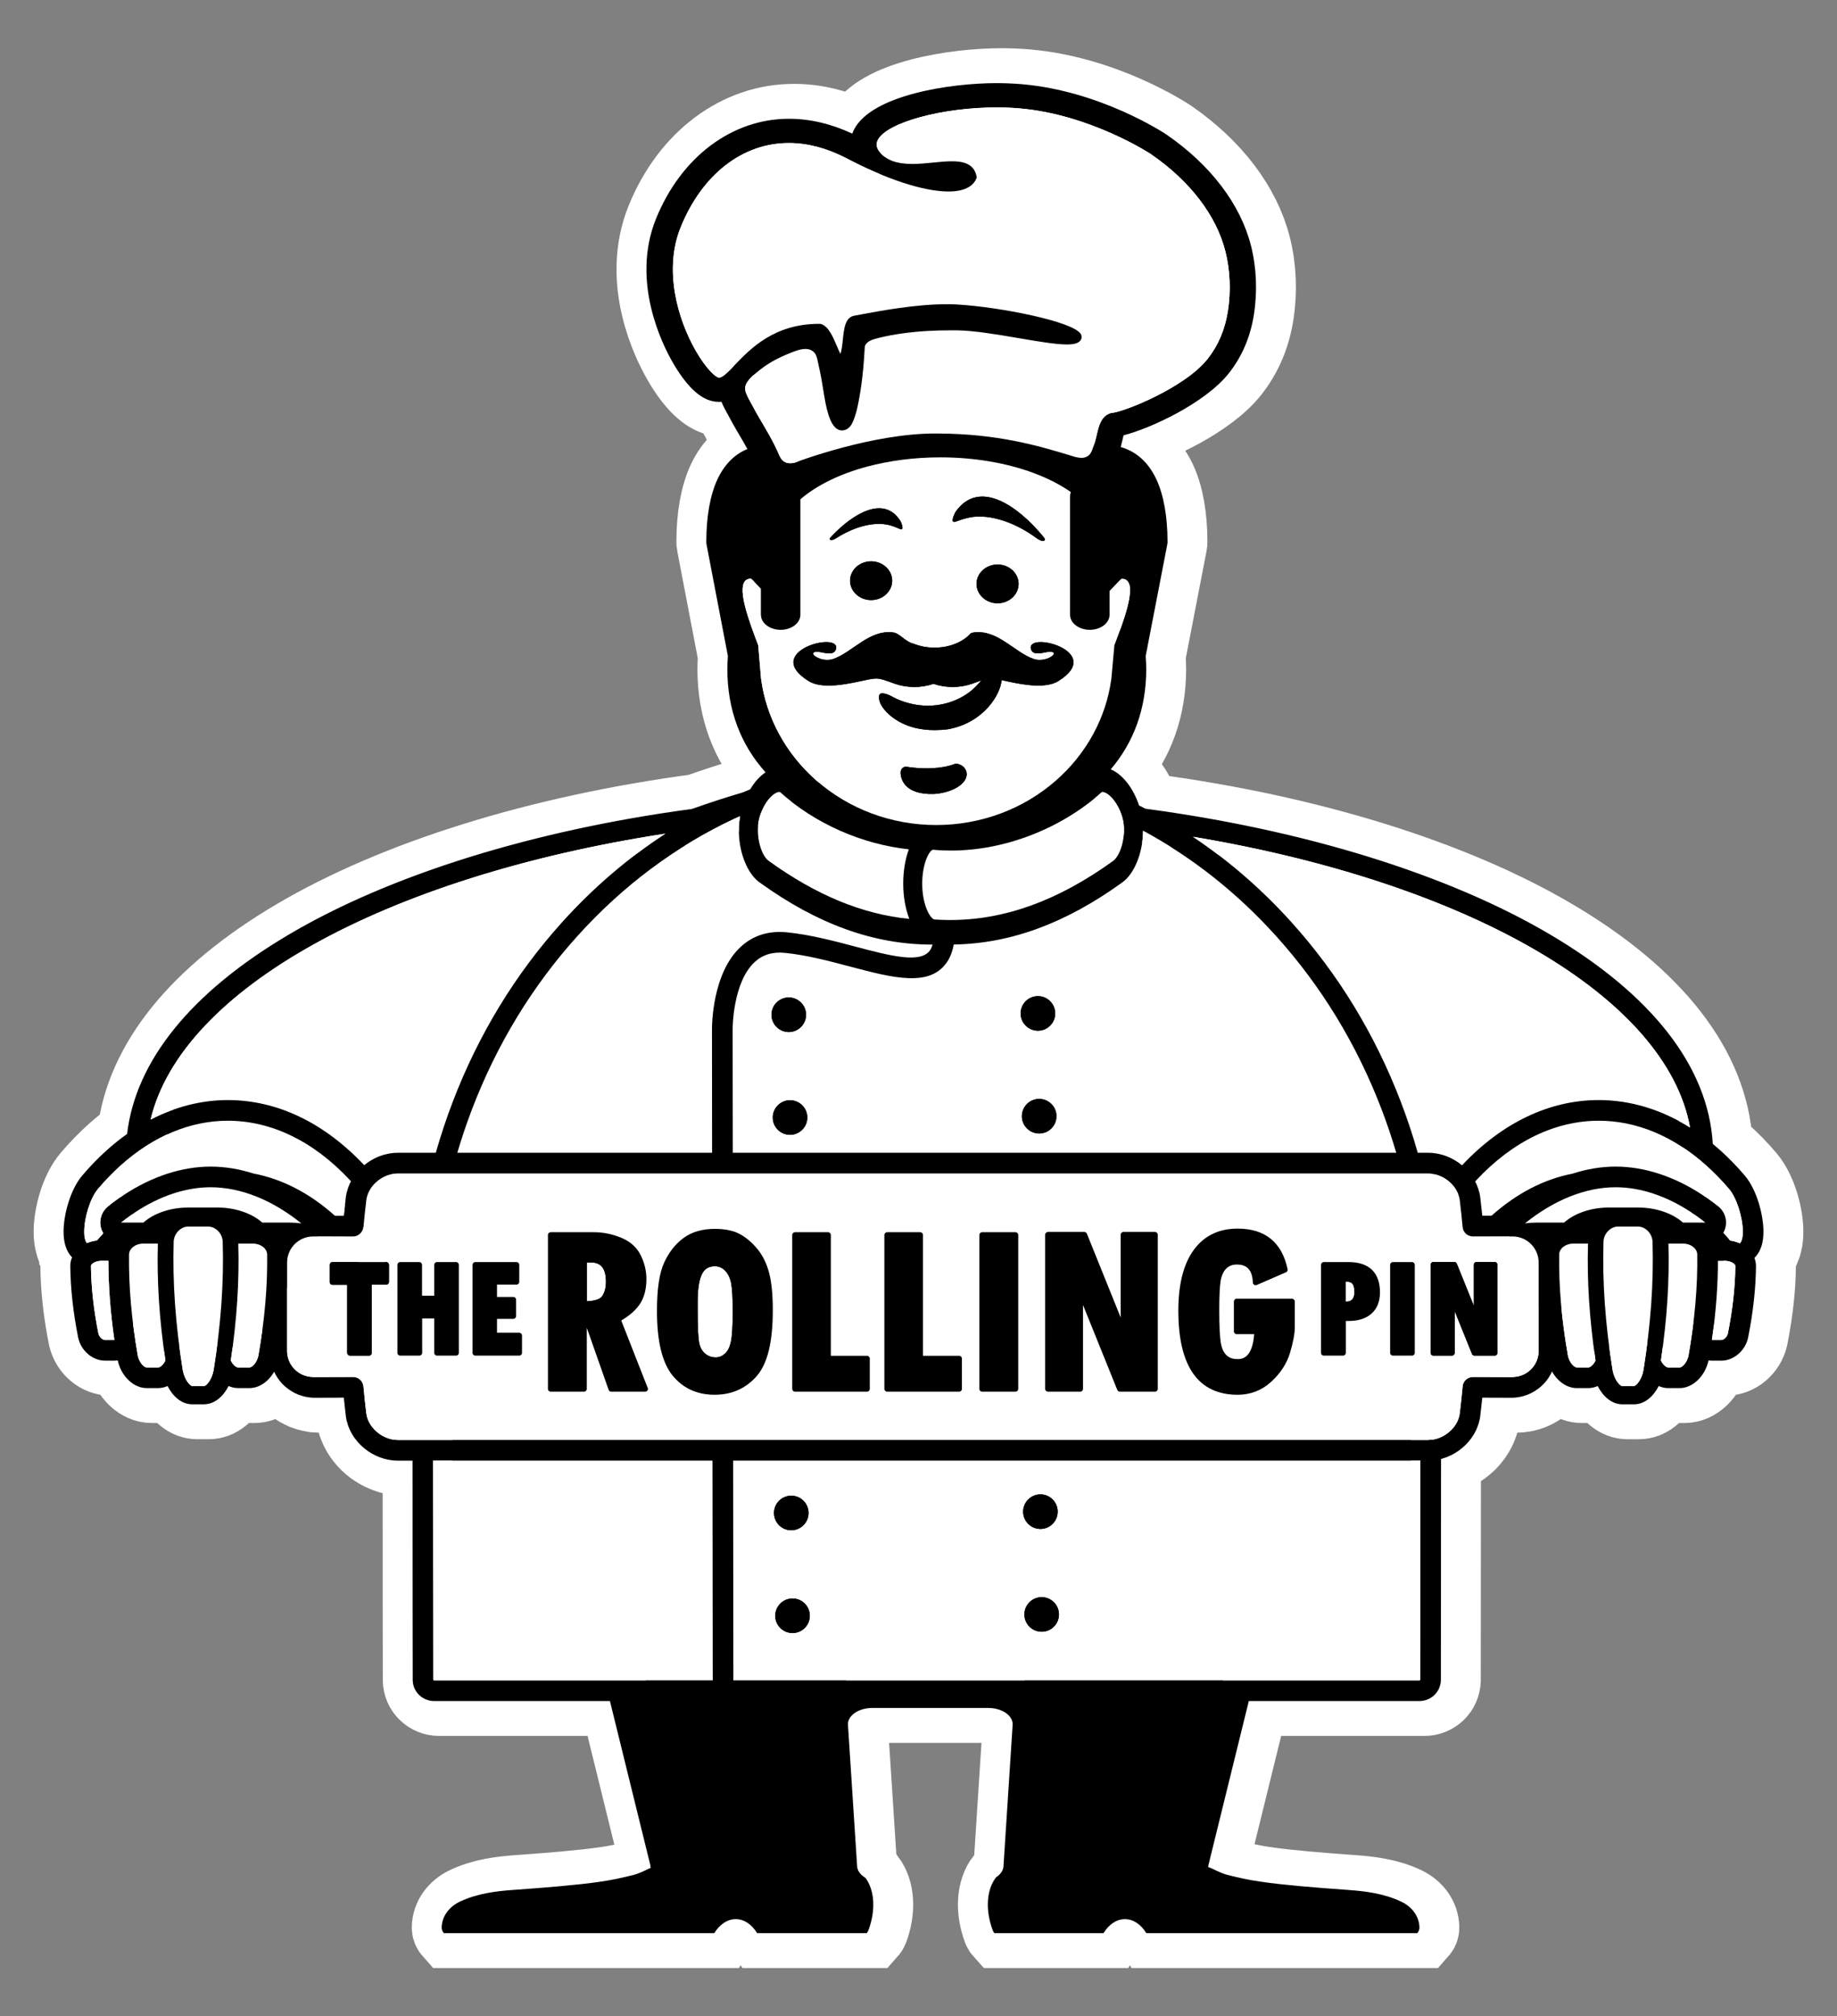
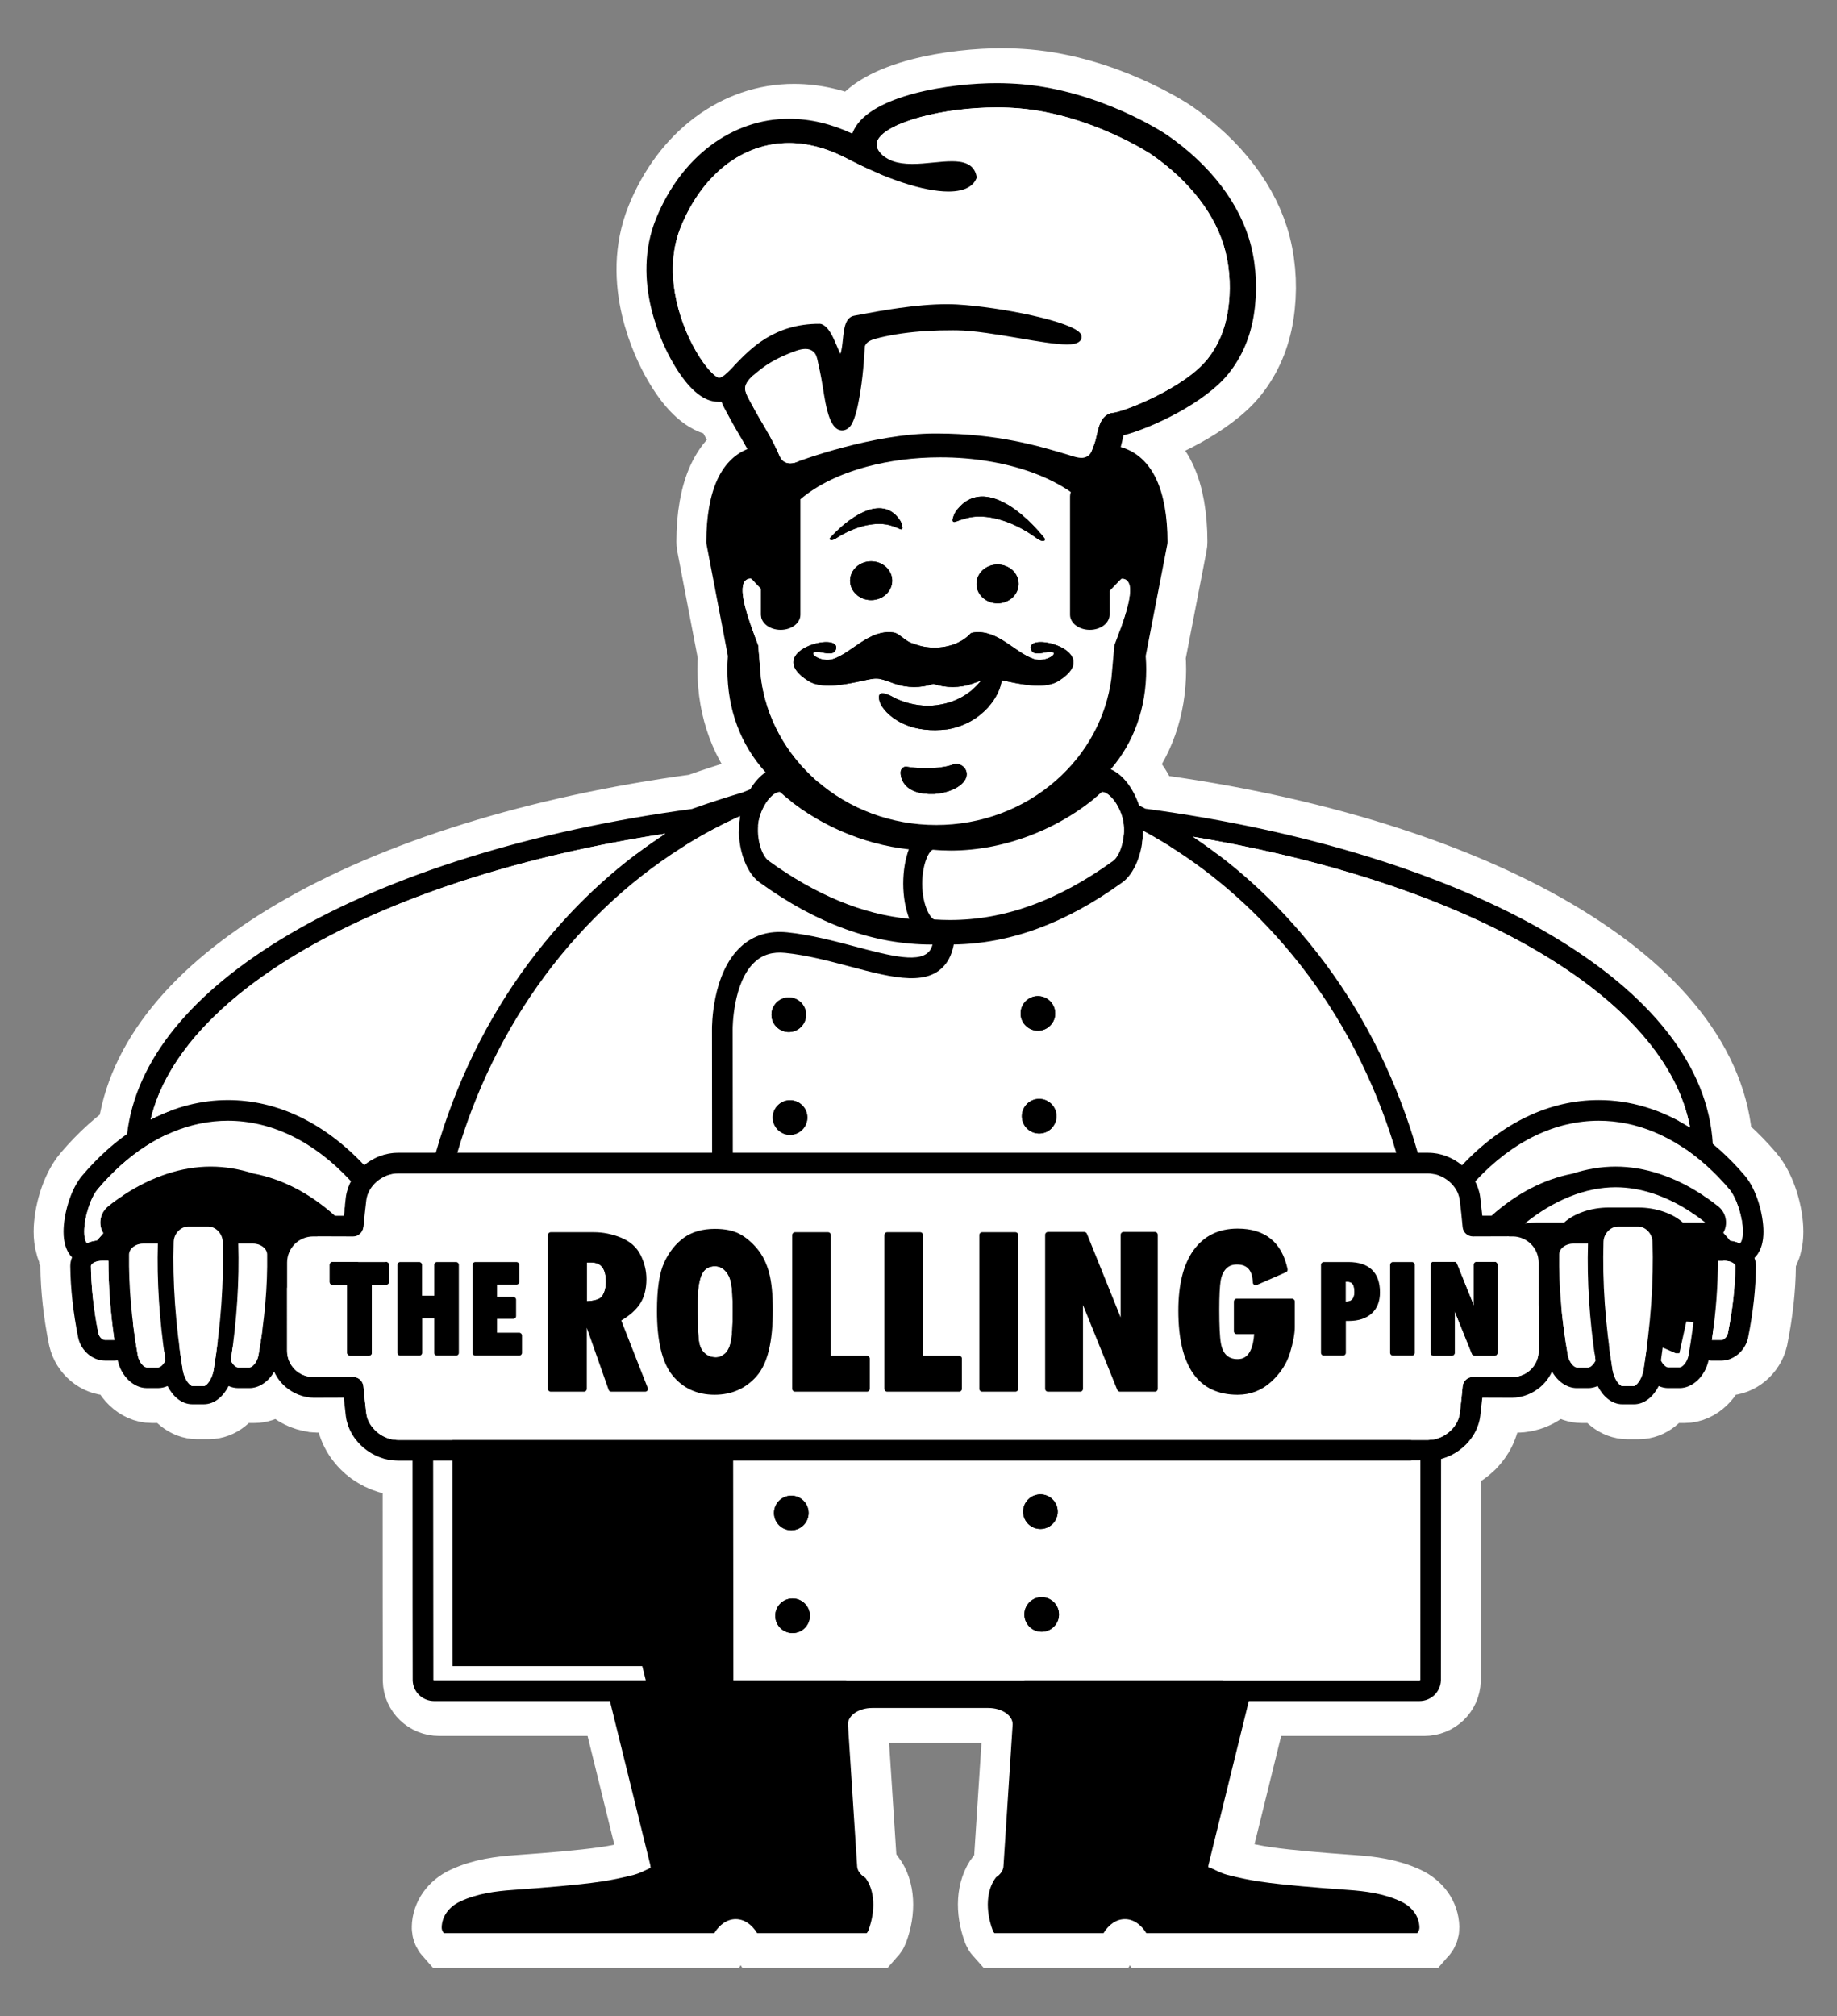
<svg xmlns="http://www.w3.org/2000/svg" version="1.1" baseProfile="tiny" x="0px" y="0px" width="500px" height="548.667px" viewBox="0 0 500 548.667" xml:space="preserve">
  <rect x="0" y="0" width="500" height="548.667" fill="#808080" stroke="none" />
  <g id="Layer_2">
</g>
  <g id="Layer_1">
    <path stroke="#FFFFFF" stroke-width="19" stroke-miterlimit="10" d="M476.226,319.863c-2.095-2.463-4.334-4.76-6.635-6.832   c-0.677-0.607-1.354-1.183-2.042-1.753c-1.222-20.966-16.546-40.679-44.545-57.136c-27.563-16.204-66.562-28.296-109.882-34.071   c-0.572-0.302-1.165-0.61-1.746-0.894c-0.073-0.238-0.142-0.473-0.23-0.707c-1.928-5.098-4.848-8.022-7.47-9.113   c6.352-7.423,9.669-16.68,9.669-27.251c0-1.102-0.048-2.281-0.149-3.594l5.868-30.313c0.052-0.249,0.074-0.506,0.074-0.766   c0-6.835-1.042-12.714-3.021-16.971c-2.59-5.559-6.428-7.884-9.719-8.811c0.183-0.659,0.327-1.301,0.468-1.897   c0.091-0.379,0.193-0.874,0.306-1.298c7.408-1.894,22.201-8.751,28.651-16.881c3.573-4.506,5.873-9.867,6.823-15.952   c0.991-6.299,0.714-12.769-0.775-18.711c-2.838-11.274-10.99-22.02-23.023-30.302c-0.726-0.483-17.971-11.846-39.321-13.696   c-2.128-0.179-4.36-0.279-6.642-0.294c-13.015-0.033-34.148,3.274-39.03,12.543c-0.205,0.397-0.376,0.796-0.526,1.198   c-5.718-2.668-11.475-4.03-17.146-4.037c-15.533-0.053-29.423,10.358-36.254,27.165c-6.917,17.038,1.708,34.246,4.517,39.11   c3.579,6.217,7.216,9.774,10.809,10.56c0.584,0.133,1.202,0.201,1.812,0.201c0.223,0,0.458-0.003,0.666-0.022   c0.424,1.071,0.939,2.02,1.359,2.791c0.13,0.23,0.246,0.454,0.369,0.672c0.859,1.66,1.778,3.245,2.552,4.577l0.42,0.715   c0.829,1.398,1.618,2.753,2.355,4.1c-2.892,1.183-5.979,3.568-8.164,8.271c-1.979,4.257-3.021,10.128-3.021,16.971   c0,0.252,0.015,0.505,0.067,0.751l5.807,30.328c-0.093,1.31-0.145,2.489-0.145,3.594c0,10.966,3.576,20.506,10.399,28.059   c-1.455,0.968-2.918,2.508-4.194,4.637c-0.685,0.271-1.35,0.565-2.027,0.84c-4.503,1.322-9.105,2.817-13.816,4.492   c-43.266,5.808-82.203,17.93-109.674,34.153c-26.636,15.724-41.746,34.391-44.068,54.293c-1.901,1.336-3.761,2.828-5.57,4.454   c-2.292,2.064-4.524,4.36-6.626,6.838c-3.308,3.873-5.098,10.769-5.098,15.286c0,0.314,0.008,0.619,0.026,0.91   c0,0.07,0.008,0.131,0.008,0.195c0.018,0.256,0.041,0.504,0.07,0.744c0.011,0.111,0.026,0.229,0.048,0.352   c0.026,0.188,0.059,0.414,0.119,0.67c0,0.045,0.015,0.082,0.022,0.123c0.052,0.26,0.112,0.502,0.183,0.736   c0.022,0.053,0.029,0.109,0.056,0.168c0.026,0.082,0.052,0.176,0.085,0.262c0.116,0.326,0.231,0.631,0.369,0.914   c0.034,0.066,0.067,0.127,0.097,0.189c0.13,0.266,0.282,0.514,0.442,0.748c0,0.008,0,0.008,0,0.008   c0.07,0.107,0.138,0.209,0.212,0.309c0.171,0.23,0.373,0.443,0.577,0.662c-0.319,0.748-0.483,1.551-0.483,2.359   c0,0.021,0,0.041,0,0.055c0.063,6.068,0.777,12.6,2.143,19.412c0.007,0.066,0.019,0.127,0.041,0.182   c0.812,3.48,3.933,6.105,7.268,6.105h2.675c0.261,0,0.521-0.021,0.788-0.059c0.941,4.305,4.305,7.531,7.889,7.531h3.106   c0.878,0,1.742-0.205,2.564-0.563c1.429,2.799,3.792,4.975,6.753,4.975h3.11c2.951,0,5.317-2.176,6.75-4.975   c0.826,0.357,1.693,0.563,2.578,0.563h3.104c2.664,0,5.205-1.797,6.727-4.48c0.007,0.02,0.015,0.055,0.029,0.074l0.085,0.189   c0.023,0.057,0.034,0.076,0.06,0.131l0.115,0.238c0.111,0.223,0.242,0.432,0.391,0.674c0.048,0.088,0.088,0.17,0.16,0.264   c0.145,0.234,0.301,0.451,0.413,0.592c0.067,0.104,0.138,0.205,0.208,0.283c0.16,0.211,0.342,0.404,0.514,0.602   c0.056,0.061,0.115,0.127,0.197,0.229c0.183,0.195,0.387,0.375,0.562,0.543c0.071,0.066,0.156,0.145,0.212,0.191   c0.167,0.166,0.354,0.299,0.588,0.484c0.086,0.072,0.167,0.135,0.275,0.221c0.167,0.127,0.35,0.242,0.614,0.412   c0.085,0.072,0.174,0.127,0.282,0.193c0.149,0.086,0.294,0.164,0.451,0.254l0.097,0.049c0.033,0.014,0.067,0.041,0.089,0.051   c0.119,0.068,0.242,0.131,0.309,0.164c0.178,0.086,0.36,0.164,0.539,0.242l0.138,0.066c0.101,0.033,0.198,0.082,0.35,0.145   c0.16,0.057,0.32,0.113,0.476,0.16l0.112,0.039c0.152,0.055,0.305,0.104,0.398,0.137c0.171,0.049,0.35,0.09,0.532,0.127   l0.133,0.037c0.168,0.033,0.328,0.082,0.406,0.09c0.16,0.033,0.328,0.063,0.484,0.076l0.1,0.02c0.011,0,0.115,0.016,0.134,0.02   c0.148,0.021,0.305,0.043,0.451,0.059c0.142,0.012,0.282,0.02,0.428,0.021l0.1,0.004c0.029,0,0.138,0.016,0.16,0.016   c0.142,0.008,0.287,0.008,0.472,0.008l7.881-0.027c0.164,1.643,0.35,3.297,0.55,4.953c0.049,0.42,0.126,0.859,0.228,1.303   c0.033,0.123,0.07,0.26,0.126,0.412c0.067,0.273,0.138,0.539,0.227,0.813c0.044,0.141,0.107,0.275,0.186,0.48l0.041,0.105   c0.082,0.209,0.16,0.414,0.246,0.6c0.063,0.139,0.137,0.271,0.242,0.477l0.052,0.113c0.09,0.174,0.179,0.355,0.31,0.58   c0.066,0.111,0.137,0.223,0.204,0.33l0.179,0.287c0.104,0.156,0.201,0.316,0.257,0.395c0.123,0.17,0.257,0.346,0.417,0.549   l0.074,0.084c0.097,0.137,0.201,0.281,0.302,0.387c0.097,0.123,0.197,0.234,0.305,0.354l0.228,0.234   c0.108,0.115,0.208,0.238,0.312,0.342c0.149,0.141,0.306,0.275,0.469,0.432c0.156,0.145,0.313,0.291,0.447,0.412   c0.161,0.131,0.332,0.258,0.532,0.414l0.097,0.074c0.119,0.086,0.238,0.182,0.353,0.275c0.171,0.119,0.347,0.227,0.514,0.338   l0.156,0.094c0.112,0.082,0.238,0.164,0.421,0.271c0.147,0.094,0.308,0.174,0.472,0.26l0.183,0.098   c0.13,0.078,0.271,0.148,0.435,0.234c0.141,0.066,0.298,0.135,0.442,0.189l0.264,0.115c0.156,0.07,0.305,0.133,0.439,0.189   c0.167,0.057,0.331,0.115,0.495,0.168l0.297,0.104c0.133,0.045,0.26,0.086,0.424,0.143c0.179,0.041,0.357,0.09,0.529,0.127   l0.216,0.047c0.167,0.049,0.331,0.082,0.499,0.111c0.201,0.041,0.409,0.068,0.677,0.109l0.123,0.014   c0.167,0.021,0.331,0.049,0.431,0.057c0.205,0.018,0.391,0.029,0.588,0.033l0.123,0.012c0.019,0,0.042,0,0.064,0l0.104,0.004   c0.156,0.01,0.32,0.018,0.483,0.018h3.952c0.008,27.043,0.02,58.875,0.044,59.771c0.079,3.166,2.653,5.646,5.864,5.646h47.816   l11.006,44.701c0,0.236,0.033,0.471,0.099,0.693c-0.203,0.086-0.424,0.188-0.644,0.283l-0.427,0.205   c-1.225,0.584-2.379,1.123-3.55,1.424c-3.267,0.828-6.125,1.422-8.743,1.805c-3.784,0.566-7.688,0.945-11.36,1.287   c-3.87,0.357-7.817,0.645-11.676,0.928l-1.293,0.096c-4.384,0.318-9.497,0.932-14.174,3.129c-3.088,1.443-4.967,4.082-5.029,7.059   c-0.016,0.566,0.203,1.121,0.584,1.549h73.619c1.422-2.338,3.498-3.807,5.823-3.807c2.329,0,4.409,1.469,5.823,3.807h29.834   c0.185-0.209,0.337-0.443,0.446-0.719c2.072-5.533,1.704-10.957-0.785-14.316c-0.846-0.504-1.495-1.133-1.882-1.852   c-0.019-0.014-0.053-0.033-0.071-0.047c0.003-0.02,0.012-0.033,0.014-0.045c-0.219-0.447-0.342-0.92-0.342-1.398l-2.493-38.465   c0-2.443,2.973-4.432,6.631-4.432h31.574c3.661,0,6.635,1.988,6.635,4.432l-2.488,38.465c0,1.242-0.786,2.367-2.024,3.174   c-2.598,3.35-3.008,8.855-0.897,14.484c0.093,0.275,0.253,0.51,0.441,0.719h29.703c1.415-2.338,3.498-3.807,5.821-3.807   c2.313,0,4.401,1.469,5.815,3.807h73.761c0.379-0.428,0.595-0.982,0.583-1.549c-0.063-2.977-1.95-5.615-5.04-7.059   c-4.671-2.197-9.779-2.811-14.167-3.129l-1.295-0.096c-3.857-0.283-7.806-0.57-11.663-0.928c-3.681-0.342-7.582-0.721-11.371-1.287   c-2.623-0.383-5.48-0.977-8.737-1.805c-1.174-0.301-2.336-0.84-3.553-1.424l-0.428-0.205c-0.432-0.205-0.837-0.365-1.238-0.49   c0.034-0.164,0.048-0.332,0.048-0.486l11.006-44.701h46.402c3.211,0,5.782-2.477,5.876-5.646   c0.014-0.891,0.032-33.086,0.044-60.232c0.104-0.029,0.203-0.049,0.312-0.082c0.142-0.041,0.271-0.082,0.395-0.131l0.342-0.115   c0.157-0.047,0.307-0.1,0.433-0.145c0.148-0.059,0.301-0.123,0.461-0.197l0.214-0.09c0.169-0.07,0.329-0.137,0.497-0.219   c0.157-0.078,0.312-0.156,0.472-0.246l0.191-0.107c0.152-0.078,0.308-0.16,0.458-0.25c0.166-0.096,0.323-0.203,0.49-0.316   l0.126-0.086c0.153-0.096,0.315-0.191,0.402-0.256c0.183-0.135,0.36-0.268,0.558-0.432l0.087-0.063   c0.126-0.098,0.248-0.191,0.371-0.299c0.145-0.123,0.286-0.244,0.413-0.371l0.524-0.48c0.16-0.176,0.327-0.35,0.487-0.531   l0.063-0.07c0.104-0.113,0.208-0.229,0.286-0.318c0.141-0.166,0.264-0.338,0.394-0.512l0.082-0.102   c0.009-0.004,0.057-0.059,0.064-0.074c0.081-0.115,0.168-0.223,0.224-0.301c0.167-0.227,0.307-0.469,0.487-0.756   c0.066-0.111,0.137-0.209,0.205-0.326c0.134-0.24,0.253-0.482,0.378-0.723c0.009-0.012,0.032-0.07,0.042-0.09   c0.056-0.107,0.108-0.209,0.152-0.305c0.101-0.225,0.193-0.453,0.279-0.682l0.059-0.178c0.061-0.115,0.112-0.25,0.134-0.338   c0.123-0.34,0.228-0.697,0.313-1.059c0.019-0.063,0.037-0.137,0.053-0.186c0.101-0.436,0.171-0.852,0.227-1.287   c0.193-1.637,0.382-3.293,0.554-4.957l7.91,0.027c0.152,0,0.291,0,0.424-0.008l0.205-0.02c0.168-0.002,0.327-0.006,0.498-0.021   c0.135-0.016,0.27-0.033,0.402-0.055l0.264-0.039c0.165-0.018,0.317-0.047,0.406-0.063c0.178-0.033,0.36-0.082,0.536-0.115   l0.097-0.029c0.172-0.037,0.343-0.072,0.529-0.127c0.129-0.045,0.255-0.082,0.378-0.127l0.208-0.074   c0.139-0.045,0.28-0.092,0.414-0.135c0.126-0.051,0.246-0.111,0.367-0.162l0.193-0.082c0.158-0.076,0.307-0.141,0.456-0.209   c0.122-0.063,0.23-0.131,0.349-0.186l0.201-0.119c0.141-0.078,0.294-0.152,0.401-0.219c0.127-0.086,0.241-0.16,0.368-0.25   l0.116-0.086c0.156-0.098,0.306-0.189,0.397-0.26c0.135-0.094,0.257-0.197,0.45-0.348c0.008-0.006,0.082-0.07,0.094-0.076   c0.108-0.09,0.235-0.188,0.285-0.242c0.121-0.098,0.231-0.217,0.354-0.324l0.064-0.074c0.018-0.016,0.1-0.09,0.122-0.111   c0.087-0.082,0.169-0.164,0.271-0.271c0.104-0.109,0.205-0.225,0.301-0.336l0.064-0.078c0.015-0.014,0.079-0.088,0.091-0.104   c0.092-0.1,0.177-0.217,0.229-0.275c0.107-0.127,0.205-0.268,0.301-0.395l0.101-0.152c0.094-0.123,0.183-0.254,0.23-0.324   c0.097-0.145,0.183-0.297,0.269-0.449l0.092-0.146c0.067-0.119,0.135-0.242,0.225-0.404c0.07-0.139,0.135-0.279,0.23-0.496   c0.025-0.057,0.048-0.121,0.066-0.189c1.516,2.738,4.077,4.559,6.773,4.559h3.11c0.877,0,1.748-0.205,2.566-0.563   c1.439,2.799,3.802,4.975,6.757,4.975h3.1c2.962,0,5.324-2.176,6.76-4.975c0.823,0.357,1.687,0.563,2.568,0.563h3.109   c3.576,0,6.937-3.227,7.882-7.531c0.264,0.037,0.523,0.059,0.785,0.059h2.683c3.326,0,6.444-2.625,7.268-6.105   c0.01-0.055,0.019-0.115,0.032-0.182c1.362-6.816,2.087-13.346,2.144-19.412c0.007-0.777-0.146-1.535-0.421-2.262   c0.253-0.252,0.503-0.527,0.707-0.814c0.022-0.033,0.045-0.053,0.06-0.082c0.045-0.051,0.09-0.123,0.138-0.182   c0.164-0.254,0.317-0.514,0.466-0.801c0.029-0.063,0.065-0.123,0.093-0.189c0.142-0.305,0.267-0.617,0.383-0.949   c0.019-0.051,0.042-0.104,0.048-0.156c0.039-0.094,0.064-0.189,0.098-0.285c0.063-0.225,0.115-0.447,0.166-0.689   c0-0.016,0.006-0.029,0.006-0.041c0.006-0.008,0.006-0.018,0.011-0.033c0.056-0.238,0.096-0.49,0.133-0.764   c0.009-0.066,0.029-0.154,0.038-0.252c0.029-0.299,0.055-0.57,0.073-0.85c0.009-0.063,0.012-0.133,0.012-0.203   c0.011-0.242,0.022-0.539,0.022-0.852C481.342,330.635,479.549,323.744,476.226,319.863z M100.185,334.429   c-0.345,1.185-1.435,2.032-2.702,2.032c0,0-0.002,0-0.003,0C98.75,336.461,99.839,335.613,100.185,334.429z" />
    <g>
      <path d="M474.868,319.863c-2.095-2.463-4.334-4.76-6.635-6.832c-0.677-0.607-1.354-1.183-2.042-1.753    c-1.222-20.966-16.546-40.679-44.545-57.136c-27.563-16.204-66.562-28.296-109.882-34.071c-0.572-0.302-1.165-0.61-1.746-0.894    c-0.073-0.238-0.142-0.473-0.23-0.707c-1.928-5.098-4.848-8.022-7.47-9.113c6.352-7.423,9.669-16.68,9.669-27.251    c0-1.102-0.048-2.281-0.149-3.594l5.868-30.313c0.052-0.249,0.074-0.506,0.074-0.766c0-6.835-1.042-12.714-3.021-16.971    c-2.59-5.559-6.428-7.884-9.719-8.811c0.183-0.659,0.327-1.301,0.468-1.897c0.091-0.379,0.193-0.874,0.306-1.298    c7.408-1.894,22.201-8.751,28.651-16.881c3.573-4.506,5.873-9.867,6.823-15.952c0.991-6.299,0.714-12.769-0.775-18.711    c-2.838-11.274-10.99-22.02-23.023-30.302c-0.726-0.483-17.971-11.846-39.321-13.696c-2.128-0.179-4.36-0.279-6.642-0.294    c-13.015-0.033-34.147,3.274-39.03,12.543c-0.205,0.397-0.376,0.796-0.525,1.198c-5.719-2.668-11.476-4.03-17.146-4.037    c-15.533-0.053-29.423,10.358-36.254,27.165c-6.917,17.038,1.708,34.246,4.517,39.11c3.579,6.217,7.216,9.774,10.809,10.56    c0.584,0.133,1.202,0.201,1.812,0.201c0.223,0,0.458-0.003,0.666-0.022c0.424,1.071,0.939,2.02,1.359,2.791    c0.13,0.23,0.246,0.454,0.369,0.672c0.859,1.66,1.778,3.245,2.552,4.577l0.42,0.715c0.829,1.398,1.618,2.753,2.355,4.1    c-2.892,1.183-5.979,3.568-8.164,8.271c-1.979,4.257-3.021,10.128-3.021,16.971c0,0.252,0.015,0.505,0.067,0.751l5.807,30.328    c-0.093,1.31-0.145,2.489-0.145,3.594c0,10.966,3.576,20.506,10.399,28.059c-1.455,0.968-2.918,2.508-4.194,4.637    c-0.685,0.271-1.35,0.565-2.027,0.84c-4.503,1.322-9.105,2.817-13.816,4.492c-43.266,5.808-82.203,17.93-109.674,34.153    c-26.636,15.724-41.746,34.391-44.068,54.293c-1.901,1.336-3.761,2.828-5.57,4.454c-2.292,2.064-4.524,4.36-6.626,6.838    c-3.308,3.873-5.098,10.769-5.098,15.286c0,0.314,0.008,0.619,0.026,0.91c0,0.07,0.008,0.131,0.008,0.195    c0.018,0.256,0.041,0.504,0.07,0.744c0.011,0.111,0.026,0.229,0.048,0.352c0.026,0.188,0.059,0.414,0.119,0.67    c0,0.045,0.015,0.082,0.022,0.123c0.052,0.26,0.112,0.502,0.183,0.736c0.022,0.053,0.029,0.109,0.056,0.168    c0.026,0.082,0.052,0.176,0.085,0.262c0.116,0.326,0.231,0.631,0.369,0.914c0.034,0.066,0.067,0.127,0.097,0.189    c0.13,0.266,0.282,0.514,0.442,0.748c0,0.008,0,0.008,0,0.008c0.07,0.107,0.138,0.209,0.212,0.309    c0.171,0.23,0.373,0.443,0.577,0.662c-0.319,0.748-0.483,1.551-0.483,2.359c0,0.021,0,0.041,0,0.055    c0.063,6.068,0.777,12.6,2.143,19.412c0.007,0.066,0.019,0.127,0.041,0.182c0.812,3.48,3.933,6.105,7.268,6.105h2.675    c0.261,0,0.521-0.021,0.788-0.059c0.941,4.305,4.305,7.531,7.889,7.531h3.106c0.878,0,1.742-0.205,2.564-0.563    c1.429,2.799,3.792,4.975,6.753,4.975h3.11c2.951,0,5.317-2.176,6.75-4.975c0.826,0.357,1.693,0.563,2.578,0.563H67.9    c2.664,0,5.205-1.797,6.727-4.48c0.007,0.02,0.015,0.055,0.029,0.074l0.085,0.189c0.023,0.057,0.034,0.076,0.06,0.131l0.115,0.238    c0.111,0.223,0.242,0.432,0.391,0.674c0.048,0.088,0.088,0.17,0.16,0.264c0.145,0.234,0.301,0.451,0.413,0.592    c0.067,0.104,0.138,0.205,0.208,0.283c0.16,0.211,0.342,0.404,0.514,0.602c0.056,0.061,0.115,0.127,0.197,0.229    c0.183,0.195,0.387,0.375,0.562,0.543c0.071,0.066,0.156,0.145,0.212,0.191c0.167,0.166,0.354,0.299,0.588,0.484    c0.086,0.072,0.167,0.135,0.275,0.221c0.167,0.127,0.35,0.242,0.614,0.412c0.085,0.072,0.174,0.127,0.282,0.193    c0.149,0.086,0.294,0.164,0.451,0.254l0.097,0.049c0.033,0.014,0.067,0.041,0.089,0.051c0.119,0.068,0.242,0.131,0.309,0.164    c0.178,0.086,0.36,0.164,0.539,0.242l0.138,0.066c0.101,0.033,0.198,0.082,0.35,0.145c0.16,0.057,0.32,0.113,0.476,0.16    l0.112,0.039c0.152,0.055,0.305,0.104,0.398,0.137c0.171,0.049,0.35,0.09,0.532,0.127l0.133,0.037    c0.168,0.033,0.328,0.082,0.406,0.09c0.16,0.033,0.328,0.063,0.484,0.076l0.1,0.02c0.011,0,0.115,0.016,0.134,0.02    c0.148,0.021,0.305,0.043,0.451,0.059c0.142,0.012,0.282,0.02,0.428,0.021l0.1,0.004c0.029,0,0.138,0.016,0.16,0.016    c0.142,0.008,0.287,0.008,0.472,0.008l7.881-0.027c0.164,1.643,0.35,3.297,0.55,4.953c0.049,0.42,0.126,0.859,0.228,1.303    c0.033,0.123,0.07,0.26,0.126,0.412c0.067,0.273,0.138,0.539,0.227,0.813c0.044,0.141,0.107,0.275,0.186,0.48l0.041,0.105    c0.082,0.209,0.16,0.414,0.246,0.6c0.063,0.139,0.137,0.271,0.242,0.477l0.052,0.113c0.09,0.174,0.179,0.355,0.31,0.58    c0.066,0.111,0.137,0.223,0.204,0.33l0.179,0.287c0.104,0.156,0.201,0.316,0.257,0.395c0.123,0.17,0.257,0.346,0.417,0.549    l0.074,0.084c0.097,0.137,0.201,0.281,0.302,0.387c0.097,0.123,0.197,0.234,0.305,0.354l0.228,0.234    c0.108,0.115,0.208,0.238,0.312,0.342c0.149,0.141,0.306,0.275,0.469,0.432c0.156,0.145,0.313,0.291,0.447,0.412    c0.161,0.131,0.332,0.258,0.532,0.414l0.097,0.074c0.119,0.086,0.238,0.182,0.353,0.275c0.171,0.119,0.347,0.227,0.514,0.338    l0.156,0.094c0.112,0.082,0.238,0.164,0.421,0.271c0.147,0.094,0.308,0.174,0.472,0.26l0.183,0.098    c0.13,0.078,0.271,0.148,0.435,0.234c0.141,0.066,0.298,0.135,0.442,0.189l0.264,0.115c0.156,0.07,0.305,0.133,0.439,0.189    c0.167,0.057,0.331,0.115,0.495,0.168l0.297,0.104c0.133,0.045,0.26,0.086,0.424,0.143c0.179,0.041,0.357,0.09,0.529,0.127    l0.216,0.047c0.167,0.049,0.331,0.082,0.499,0.111c0.201,0.041,0.409,0.068,0.677,0.109l0.123,0.014    c0.167,0.021,0.331,0.049,0.431,0.057c0.205,0.018,0.391,0.029,0.588,0.033l0.123,0.012c0.019,0,0.042,0,0.064,0l0.104,0.004    c0.156,0.01,0.32,0.018,0.483,0.018h3.952c0.008,27.043,0.02,58.875,0.044,59.771c0.079,3.166,2.653,5.646,5.864,5.646h47.816    l11.006,44.701c0,0.236,0.033,0.471,0.099,0.693c-0.203,0.086-0.424,0.188-0.644,0.283l-0.427,0.205    c-1.225,0.584-2.379,1.123-3.55,1.424c-3.267,0.828-6.125,1.422-8.743,1.805c-3.784,0.566-7.688,0.945-11.36,1.287    c-3.87,0.357-7.817,0.645-11.676,0.928l-1.293,0.096c-4.384,0.318-9.497,0.932-14.174,3.129c-3.088,1.443-4.967,4.082-5.029,7.059    c-0.016,0.566,0.203,1.121,0.584,1.549h73.619c1.422-2.338,3.498-3.807,5.823-3.807c2.329,0,4.409,1.469,5.823,3.807h29.834    c0.185-0.209,0.337-0.443,0.445-0.719c2.072-5.533,1.704-10.957-0.785-14.316c-0.846-0.504-1.495-1.133-1.882-1.852    c-0.02-0.014-0.054-0.033-0.071-0.047c0.003-0.02,0.012-0.033,0.015-0.045c-0.22-0.447-0.343-0.92-0.343-1.398l-2.492-38.465    c0-2.443,2.973-4.432,6.631-4.432h31.573c3.661,0,6.635,1.988,6.635,4.432l-2.488,38.465c0,1.242-0.786,2.367-2.024,3.174    c-2.598,3.35-3.008,8.855-0.897,14.484c0.093,0.275,0.253,0.51,0.441,0.719h29.703c1.415-2.338,3.498-3.807,5.821-3.807    c2.313,0,4.401,1.469,5.815,3.807h73.761c0.379-0.428,0.595-0.982,0.583-1.549c-0.063-2.977-1.95-5.615-5.04-7.059    c-4.671-2.197-9.779-2.811-14.167-3.129l-1.295-0.096c-3.857-0.283-7.806-0.57-11.663-0.928    c-3.681-0.342-7.582-0.721-11.371-1.287c-2.623-0.383-5.48-0.977-8.737-1.805c-1.174-0.301-2.336-0.84-3.553-1.424l-0.428-0.205    c-0.432-0.205-0.837-0.365-1.238-0.49c0.034-0.164,0.048-0.332,0.048-0.486l11.006-44.701h46.402c3.211,0,5.782-2.477,5.876-5.646    c0.014-0.891,0.032-33.086,0.044-60.232c0.104-0.029,0.203-0.049,0.312-0.082c0.142-0.041,0.271-0.082,0.395-0.131l0.342-0.115    c0.157-0.047,0.307-0.1,0.433-0.145c0.148-0.059,0.301-0.123,0.461-0.197l0.214-0.09c0.169-0.07,0.329-0.137,0.497-0.219    c0.157-0.078,0.312-0.156,0.472-0.246l0.191-0.107c0.152-0.078,0.308-0.16,0.458-0.25c0.166-0.096,0.323-0.203,0.49-0.316    l0.126-0.086c0.153-0.096,0.315-0.191,0.402-0.256c0.183-0.135,0.36-0.268,0.558-0.432l0.087-0.063    c0.126-0.098,0.248-0.191,0.371-0.299c0.145-0.123,0.286-0.244,0.413-0.371l0.524-0.48c0.16-0.176,0.327-0.35,0.487-0.531    l0.063-0.07c0.104-0.113,0.208-0.229,0.286-0.318c0.141-0.166,0.264-0.338,0.394-0.512l0.082-0.102    c0.009-0.004,0.057-0.059,0.064-0.074c0.081-0.115,0.168-0.223,0.224-0.301c0.167-0.227,0.307-0.469,0.487-0.756    c0.066-0.111,0.137-0.209,0.205-0.326c0.134-0.24,0.253-0.482,0.378-0.723c0.009-0.012,0.032-0.07,0.042-0.09    c0.056-0.107,0.108-0.209,0.152-0.305c0.101-0.225,0.193-0.453,0.279-0.682l0.059-0.178c0.061-0.115,0.112-0.25,0.134-0.338    c0.123-0.34,0.228-0.697,0.313-1.059c0.019-0.063,0.037-0.137,0.053-0.186c0.101-0.436,0.171-0.852,0.227-1.287    c0.193-1.637,0.382-3.293,0.554-4.957l7.91,0.027c0.152,0,0.291,0,0.424-0.008l0.205-0.02c0.168-0.002,0.327-0.006,0.498-0.021    c0.135-0.016,0.27-0.033,0.402-0.055l0.264-0.039c0.165-0.018,0.317-0.047,0.406-0.063c0.178-0.033,0.36-0.082,0.536-0.115    l0.097-0.029c0.172-0.037,0.343-0.072,0.529-0.127c0.129-0.045,0.255-0.082,0.378-0.127l0.208-0.074    c0.139-0.045,0.28-0.092,0.414-0.135c0.126-0.051,0.246-0.111,0.367-0.162l0.193-0.082c0.158-0.076,0.307-0.141,0.456-0.209    c0.122-0.063,0.23-0.131,0.349-0.186l0.201-0.119c0.141-0.078,0.294-0.152,0.401-0.219c0.127-0.086,0.241-0.16,0.368-0.25    l0.116-0.086c0.156-0.098,0.306-0.189,0.397-0.26c0.135-0.094,0.257-0.197,0.45-0.348c0.008-0.006,0.082-0.07,0.094-0.076    c0.108-0.09,0.235-0.188,0.285-0.242c0.121-0.098,0.231-0.217,0.354-0.324l0.064-0.074c0.018-0.016,0.1-0.09,0.122-0.111    c0.087-0.082,0.169-0.164,0.271-0.271c0.104-0.109,0.205-0.225,0.301-0.336l0.064-0.078c0.015-0.014,0.079-0.088,0.091-0.104    c0.092-0.1,0.177-0.217,0.229-0.275c0.107-0.127,0.205-0.268,0.301-0.395l0.101-0.152c0.094-0.123,0.183-0.254,0.23-0.324    c0.097-0.145,0.183-0.297,0.269-0.449l0.092-0.146c0.067-0.119,0.135-0.242,0.225-0.404c0.07-0.139,0.135-0.279,0.23-0.496    c0.025-0.057,0.048-0.121,0.066-0.189c1.516,2.738,4.077,4.559,6.773,4.559h3.11c0.877,0,1.748-0.205,2.566-0.563    c1.439,2.799,3.802,4.975,6.757,4.975h3.1c2.962,0,5.324-2.176,6.76-4.975c0.823,0.357,1.687,0.563,2.568,0.563h3.109    c3.576,0,6.937-3.227,7.882-7.531c0.264,0.037,0.523,0.059,0.785,0.059h2.683c3.326,0,6.444-2.625,7.268-6.105    c0.01-0.055,0.019-0.115,0.032-0.182c1.362-6.816,2.087-13.346,2.144-19.412c0.007-0.777-0.146-1.535-0.421-2.262    c0.253-0.252,0.503-0.527,0.707-0.814c0.022-0.033,0.045-0.053,0.06-0.082c0.045-0.051,0.09-0.123,0.138-0.182    c0.164-0.254,0.317-0.514,0.466-0.801c0.029-0.063,0.065-0.123,0.093-0.189c0.142-0.305,0.267-0.617,0.383-0.949    c0.019-0.051,0.042-0.104,0.048-0.156c0.039-0.094,0.064-0.189,0.098-0.285c0.063-0.225,0.115-0.447,0.166-0.689    c0-0.016,0.006-0.029,0.006-0.041c0.006-0.008,0.006-0.018,0.011-0.033c0.056-0.238,0.096-0.49,0.133-0.764    c0.009-0.066,0.029-0.154,0.038-0.252c0.029-0.299,0.055-0.57,0.073-0.85c0.009-0.063,0.012-0.133,0.012-0.203    c0.011-0.242,0.022-0.539,0.022-0.852C479.984,330.635,478.191,323.744,474.868,319.863z M460,306.818    c-7.831-4.908-16.275-7.464-24.829-7.464c-13.432,0-26.291,6.135-37.233,17.752c-0.131-0.104-0.261-0.201-0.418-0.32l-0.088-0.07    c-0.126-0.108-0.265-0.213-0.361-0.275c-0.146-0.105-0.31-0.213-0.469-0.317l-0.189-0.115c-0.127-0.093-0.26-0.183-0.417-0.272    c-0.16-0.092-0.313-0.183-0.473-0.268l-0.197-0.097c-0.152-0.081-0.308-0.171-0.42-0.219c-0.175-0.09-0.347-0.16-0.528-0.241    l-0.101-0.038c-0.189-0.085-0.364-0.164-0.544-0.234c-0.16-0.063-0.319-0.119-0.483-0.17l-0.275-0.094    c-0.156-0.044-0.309-0.104-0.442-0.134c-0.164-0.052-0.335-0.09-0.506-0.126l-0.307-0.075c-0.141-0.038-0.275-0.071-0.412-0.093    c-0.052-0.011-0.1-0.023-0.156-0.03l-0.65-0.094c-0.172-0.026-0.351-0.055-0.498-0.063c-0.157-0.014-0.325-0.025-0.488-0.037    l-0.319-0.015c-0.157-0.007-0.303-0.011-0.521-0.011h-2.787c-1.321-4.655-2.836-9.242-4.569-13.766    c-7.009-18.37-17.063-34.853-29.852-49.025c-8.104-8.982-17.061-16.732-26.755-23.203    C400.367,240.375,453.593,271.522,460,306.818z M311.117,226.077c13.398,7.226,25.539,16.822,36.169,28.598    c12.336,13.655,22.019,29.546,28.774,47.25c1.486,3.873,2.797,7.802,3.973,11.772H199.452l-0.042-33.613    c0-0.124-0.025-12.808,6.066-18.348c2.168-1.972,4.859-2.772,8.219-2.43c5.88,0.591,11.861,2.181,17.647,3.709    c11.858,3.141,22.088,5.846,26.675-1.615c0.094-0.141,1.096-1.723,1.582-4.378c15.422-0.239,30.443-5.764,45.854-16.89    C308.698,237.842,311.079,232.138,311.117,226.077z M305.142,221.415c1.894,4.918,0.04,11.293-2.188,12.878    c-14.998,10.808-29.505,16.069-44.381,16.069c-1.385,0-2.799-0.048-4.201-0.142c-0.971-0.056-3.339-3.549-3.363-9.744    c0.018-5.752,2.061-9.239,2.969-9.239c1.586,0.153,3.207,0.224,4.829,0.224h0.004c14.653,0,30.008-5.946,41.115-15.914    c0.03-0.004,0.062-0.008,0.123-0.008C301.242,215.54,303.607,217.359,305.142,221.415z M202.838,106.063    c-0.29-2.021,2.087-3.9,3.833-5.28l0.151-0.115c2.022-1.616,4.402-2.989,7.06-4.104l0.521-0.22    c1.469-0.61,3.308-1.391,4.852-1.383c0.856,0,1.563,0.241,2.135,0.744c0.804,0.688,1,1.688,1.247,2.865l0.13,0.617    c0.264,1.18,0.532,2.412,0.752,3.617c0.175,0.96,0.332,1.924,0.491,2.883c0.197,1.236,0.391,2.468,0.633,3.696l0.018,0.126    c1.017,5.194,2.449,7.62,4.528,7.624c0.483,0.003,0.964-0.134,1.418-0.413c1.076-0.647,1.528-1.865,1.88-2.798    c0.554-1.481,0.885-2.977,1.16-4.383c0.868-4.353,1.422-9.228,1.753-15.327c0.547-1.391,1.938-1.815,4.138-2.347    c1.924-0.454,3.978-0.841,6.112-1.139c4.171-0.581,8.669-0.855,13.751-0.837l1.047,0.008c4.678,0.048,11.204,1.161,16.947,2.143    c5.114,0.871,9.943,1.697,12.968,1.701c1.388,0,3.074-0.131,3.783-1.176c0.332-0.491,0.355-1.083,0.057-1.623    c-1.924-3.438-22.045-7.405-33.678-8.078c-0.837-0.045-1.736-0.078-2.683-0.078c-8.484-0.022-18.428,1.841-23.206,2.735    c-0.894,0.164-1.585,0.301-2.028,0.376c-2.571,0.416-2.883,3.494-3.191,6.474c-0.149,1.437-0.294,2.917-0.677,3.915    c-0.298-0.558-0.659-1.399-0.938-2.073c-1.056-2.496-2.244-5.32-4.242-6.016l-0.337-0.063l-0.183-0.007    c-12.256-0.031-18.739,6.723-23.025,11.18c-1.797,1.879-3.479,3.651-4.454,3.431c-0.863-0.193-3.315-2.329-6.15-7.229    c-5.05-8.766-8.797-22.216-4.123-33.698c5.831-14.371,16.867-22.932,29.518-22.884c5.012,0.015,10.187,1.376,15.383,4.037    c10.989,5.793,21.169,9.131,27.917,9.154c5.141,0.011,7.008-1.943,7.666-3.576l0.096-0.238l-0.048-0.238    c-0.666-3.728-4.096-4.167-6.642-4.172c-1.545-0.01-3.252,0.153-5.064,0.335c-1.941,0.197-3.954,0.398-5.888,0.391    c-4.099-0.011-6.837-0.993-8.629-3.073c-1.042-1.209-1.263-2.348-0.649-3.497c2.497-4.741,17.712-8.867,32.558-8.811    c2.065,0,4.078,0.089,5.992,0.257c19.405,1.682,35.628,12.356,35.767,12.453c10.619,7.3,17.812,16.706,20.264,26.455    c1.299,5.157,1.532,10.791,0.677,16.278c-0.785,5.005-2.643,9.374-5.524,13c-6.248,7.886-22.962,14.497-26.147,14.694    l-0.265,0.048c-2.607,0.833-3.223,3.572-3.772,5.98c-0.229,1.001-0.446,1.945-0.773,2.727c-0.114,0.271-0.219,0.558-0.319,0.833    c-0.253,0.711-0.458,1.313-0.928,1.775c-1.005,0.989-2.131,1.12-4.39,0.45l-1.082-0.342c-8.152-2.452-19.313-5.831-35.942-5.875    h-0.672c-16.843,0.037-36.488,7.322-38.316,8.018c-0.413,0.045-0.717,0.067-0.989,0.067c-0.685-0.007-1.19-0.138-1.686-0.465    c-0.78-0.506-1.131-1.313-1.533-2.254c-0.09-0.209-0.175-0.41-0.268-0.61c-1.224-2.694-2.753-5.283-4.224-7.787l-0.417-0.704    c-0.732-1.257-1.603-2.757-2.399-4.294c-0.133-0.253-0.272-0.517-0.424-0.781C203.567,108.124,202.984,107.056,202.838,106.063z     M207.139,184.628l-0.759-9.034c-2.373-6.266-5.623-14.842-3.643-17.417c0.365-0.468,0.896-0.708,1.646-0.718    c0.292,0.175,1.115,1.06,1.795,1.778c0.331,0.354,0.625,0.663,0.924,0.968v7.081c0,2.267,2.407,4.104,5.371,4.104    c2.975,0,5.382-1.838,5.382-4.104v-31.417c4.414-3.804,10.713-6.899,18.19-8.901c6.003-1.6,12.747-2.511,19.888-2.511    c4.681,0,9.194,0.387,13.437,1.112c8.865,1.496,16.531,4.443,22.097,8.331c-0.133,0.354-0.216,0.745-0.216,1.135v32.251    c0,2.267,2.411,4.104,5.376,4.104c2.963,0,5.376-1.838,5.376-4.104v-6.47c0.464-0.462,0.962-0.99,1.516-1.579    c0.682-0.718,1.514-1.603,1.797-1.778c0.748,0.011,1.287,0.25,1.651,0.718c1.977,2.575-1.271,11.151-3.648,17.417l-0.815,9.037    c-1.418,10.642-6.724,20.435-15.11,27.788c-8.904,7.802-20.473,12.091-32.574,12.091c-12.107,0-23.672-4.289-32.577-12.091    C213.867,205.065,208.549,195.272,207.139,184.628z M207.072,221.392c1.514-4.033,3.893-5.853,5.087-5.853    c0.055,0,0.093,0.003,0.114,0.008c9.582,8.609,22.344,14.202,35.095,15.579c-0.957,2.615-1.524,5.819-1.528,9.351    c0.004,3.549,0.624,6.861,1.658,9.577c-12.742-1.25-25.341-6.452-38.274-15.787C207.021,232.708,205.171,226.341,207.072,221.392z     M199.917,222.784c0.503-0.23,1.017-0.458,1.518-0.681c-1.301,7.386,1.368,15.248,5.29,18.009    c15.776,11.393,31.128,16.929,46.915,16.929c0.063,0,0.129-0.004,0.188-0.004c-0.243,0.812-0.513,1.291-0.556,1.362    c-2.435,3.962-10.798,1.752-20.487-0.812c-5.715-1.515-12.196-3.229-18.515-3.873c-4.978-0.506-9.217,0.796-12.59,3.877    c-7.953,7.247-7.897,21.926-7.889,22.529l0.032,33.576h-69.347c1.172-3.97,2.493-7.899,3.97-11.772    c6.753-17.692,16.431-33.595,28.765-47.25C169.545,241.012,183.922,230.278,199.917,222.784z M181.09,226.858    c-10.195,6.634-19.583,14.671-28.052,24.047c-12.802,14.18-22.838,30.667-29.851,49.025c-1.73,4.524-3.245,9.111-4.573,13.766    h-10.329c-0.157,0-0.313,0.004-0.473,0.015l-0.294,0.011c-0.171,0.012-0.331,0.023-0.483,0.034    c-0.202,0.014-0.398,0.044-0.592,0.073l-0.19,0.031c-0.16,0.022-0.323,0.044-0.532,0.082c-0.23,0.044-0.461,0.104-0.71,0.171    c-0.163,0.033-0.342,0.063-0.506,0.115c-0.193,0.059-0.387,0.126-0.584,0.197l-0.235,0.079c-0.123,0.033-0.238,0.074-0.405,0.133    c-0.178,0.074-0.35,0.142-0.525,0.223l-0.145,0.06c-0.011,0.007-0.102,0.052-0.108,0.055c-0.126,0.053-0.253,0.101-0.354,0.157    c-0.19,0.097-0.384,0.194-0.569,0.293l-0.23,0.131c-0.108,0.055-0.212,0.111-0.313,0.174c-0.215,0.124-0.413,0.257-0.621,0.391    l-0.153,0.104c-0.007,0.004-0.082,0.049-0.089,0.053l-0.19,0.134c-0.212,0.142-0.413,0.313-0.625,0.476l-0.227,0.183    c-10.928-11.595-23.739-17.719-37.116-17.719c-7.189,0-14.292,1.812-21.022,5.309C49.345,269.476,104.256,238.69,181.09,226.858z     M28.583,364.643c-0.641,0-1.563-0.77-1.798-1.768c-1.294-6.471-1.972-12.646-2.031-18.365c0-0.197,0.148-0.398,0.283-0.529    c0.54-0.543,1.578-0.885,2.653-0.885h1.812c0,6.838,0.547,14.064,1.63,21.547H28.583z M32.519,325.972    c-1.005,0.708-2.05,1.47-3.1,2.303c-1.871,1.492-2.601,4.004-1.815,6.258c0.13,0.377,0.313,0.723,0.518,1.059    c-0.491,0.527-0.967,1.078-1.444,1.637c-0.097,0.125-0.205,0.23-0.306,0.334c-0.956,0.107-1.864,0.357-2.701,0.711    c-0.037-0.041-0.078-0.078-0.115-0.127c-0.004-0.018-0.015-0.033-0.022-0.041c-0.052-0.082-0.108-0.164-0.152-0.252    c-0.004-0.023-0.011-0.037-0.02-0.045c-0.055-0.105-0.097-0.219-0.138-0.338c-0.007-0.031-0.019-0.061-0.022-0.09    c-0.015-0.027-0.019-0.066-0.026-0.098v0.008c-0.038-0.1-0.067-0.205-0.085-0.309c0-0.016-0.004-0.029-0.012-0.057    c-0.036-0.131-0.051-0.281-0.067-0.432c-0.003-0.029-0.019-0.059-0.022-0.092c-0.012-0.16-0.037-0.336-0.044-0.529    c0-0.033,0-0.07-0.004-0.111c-0.011-0.193-0.015-0.395-0.015-0.602c0-3.781,1.626-9.158,3.751-11.637    c1.964-2.317,4.011-4.416,6.102-6.306c9.075-8.164,19.158-12.241,29.237-12.241c11.643,0,23.274,5.429,33.357,16.297    c0.06,0.066,0.112,0.126,0.16,0.182c-0.059,0.135-0.13,0.253-0.182,0.365c-0.064,0.112-0.119,0.224-0.168,0.332    c-0.123,0.275-0.227,0.547-0.346,0.851c-0.045,0.12-0.101,0.235-0.127,0.343c-0.096,0.279-0.167,0.55-0.249,0.856    c-0.041,0.13-0.078,0.275-0.108,0.379c-0.105,0.424-0.179,0.867-0.231,1.302c-0.197,1.644-0.386,3.304-0.55,4.949    c-0.811-0.004-1.633-0.008-2.433-0.012c-6.936-6.213-14.474-10.023-22.131-11.471c-3.899-1.243-7.81-1.89-11.679-1.89    c-7.813,0-16,2.675-23.679,7.747c-0.186,0.127-0.365,0.261-0.528,0.398l-0.279,0.164    C32.734,325.831,32.624,325.902,32.519,325.972z M43.041,372.121h-3.106c-0.714,0-2.031-1.279-2.426-3.211    c-1.704-9.703-2.508-18.977-2.393-27.555c0.041-1.598,1.764-2.938,3.78-2.938h4.07c-0.287,10.113,0.383,20.555,2.054,31.813    C44.449,371.398,43.57,372.121,43.041,372.121z M58.147,372.832c-0.517,2.816-2.076,4.342-2.604,4.342h-3.195    c-0.521,0-2.081-1.525-2.598-4.309c-2.001-12.506-2.805-23.943-2.478-34.975c0.081-2.236,1.924-4.123,4.007-4.123h5.329    c2.095,0,3.929,1.887,4.011,4.107C60.957,348.922,60.142,360.359,58.147,372.832z M70.326,368.91    c-0.395,1.932-1.715,3.211-2.426,3.211h-3.104c-0.54,0-1.406-0.723-1.976-1.891c1.659-11.258,2.336-21.699,2.035-31.813h4.078    c2.017,0,3.743,1.34,3.776,2.93C72.837,350.045,72.048,359.068,70.326,368.91z M71.372,332.689    c-2.839-2.535-7.39-4.09-12.119-4.09h-8.104c-4.737,0-9.284,1.555-12.119,4.09H32.91c0.93-0.734,1.868-1.436,2.816-2.096    l0.301-0.176c0.253-0.158,0.499-0.326,0.726-0.516c6.753-4.47,13.867-6.824,20.576-6.824c8.17,0,16.788,3.449,24.694,9.838    c-1.082-0.152-2.203-0.227-3.341-0.227H71.372z M118.194,457.271c-0.145,0-0.246-0.088-0.246-0.172    c-0.018-1.039-0.029-32.699-0.052-59.629h76.026l0.07,59.801H118.194z M386.556,457.096c-0.003,0.088-0.104,0.176-0.249,0.176    H199.608l-0.063-59.801h187.055C386.592,424.4,386.581,456.061,386.556,457.096z M418.788,349.67v11.824v6.121    c0,3.777-2.959,6.854-6.676,7.074l-0.137,0.025c-0.066,0.008-0.13,0.008-0.187,0.008l-0.442,0.02l-10.437-0.041h-0.008    c-1.459,0-2.674,1.111-2.802,2.559c-0.229,2.459-0.486,4.934-0.781,7.338c-0.03,0.223-0.07,0.449-0.108,0.635    c-0.01,0.057-0.028,0.105-0.044,0.156l0,0c-0.049,0.193-0.105,0.395-0.171,0.619c-0.032,0.055-0.061,0.121-0.071,0.166    l-0.07,0.184c-0.041,0.107-0.078,0.215-0.122,0.301c-0.05,0.086-0.098,0.172-0.134,0.271c-0.079,0.135-0.139,0.283-0.226,0.436    l-0.154,0.238c-0.075,0.115-0.148,0.242-0.283,0.428l-0.219,0.287c-0.064,0.084-0.13,0.174-0.212,0.275l-0.205,0.211    c0,0.008-0.05,0.063-0.063,0.08c-0.082,0.092-0.16,0.188-0.198,0.215l-0.445,0.412c-0.061,0.061-0.115,0.117-0.168,0.152    c-0.048,0.049-0.1,0.086-0.148,0.127l-0.257,0.189c-0.06,0.053-0.13,0.113-0.261,0.201c-0.04,0.033-0.093,0.066-0.134,0.086    l-0.282,0.182c-0.076,0.049-0.146,0.102-0.213,0.15c-0.06,0.035-0.127,0.059-0.178,0.084l-0.346,0.197    c-0.06,0.021-0.112,0.061-0.16,0.074c-0.079,0.041-0.161,0.076-0.239,0.115l-0.488,0.209c-0.051,0.02-0.118,0.041-0.175,0.064    l-0.576,0.189c-0.063,0.018-0.126,0.029-0.193,0.047l-0.371,0.084c-0.064,0.014-0.108,0.029-0.188,0.041    c-0.096,0.023-0.2,0.033-0.385,0.051l-1.158,0.094H108.349l-0.325-0.016c-0.029,0-0.051,0-0.085,0l-0.889-0.09    c-0.082-0.01-0.164-0.018-0.261-0.045c-0.063-0.006-0.115-0.021-0.171-0.035l-0.372-0.084c-0.067-0.018-0.138-0.029-0.175-0.047    l-0.565-0.184c-0.063-0.021-0.124-0.045-0.205-0.074c-0.067-0.029-0.133-0.053-0.186-0.078l-0.361-0.16    c-0.06-0.025-0.119-0.043-0.148-0.051c-0.067-0.037-0.135-0.078-0.198-0.113l-0.282-0.148c-0.086-0.047-0.167-0.084-0.197-0.104    l-0.469-0.305c-0.071-0.053-0.146-0.09-0.23-0.148l-0.284-0.229c-0.007-0.008-0.078-0.059-0.093-0.07    c-0.085-0.055-0.171-0.119-0.26-0.205c-0.063-0.051-0.116-0.107-0.223-0.207c-0.026-0.027-0.104-0.098-0.13-0.115    c-0.07-0.068-0.142-0.131-0.216-0.197l-0.745-0.859c-0.007-0.016-0.066-0.094-0.082-0.115c-0.037-0.049-0.085-0.105-0.179-0.236    l-0.368-0.576c-0.045-0.084-0.09-0.17-0.135-0.256l-0.223-0.436c-0.037-0.078-0.066-0.168-0.107-0.254l-0.149-0.389    c-0.052-0.15-0.089-0.295-0.138-0.475l-0.074-0.248c-0.052-0.23-0.097-0.453-0.12-0.697c-0.297-2.463-0.565-4.943-0.777-7.34    c-0.138-1.451-1.354-2.563-2.802-2.563h-0.011l-10.529,0.031l-0.424-0.014l-0.072-0.018c-3.847-0.08-6.946-3.221-6.946-7.086    v-6.121V349.67v-6.119c0-3.916,3.178-7.09,7.092-7.09h1.146c0.007-0.01,0.014-0.018,0.018-0.033    c3.241,0.016,6.481,0.023,9.719,0.033c0.004,0,0.004,0,0.004,0c1.451,0,2.667-1.107,2.805-2.559    c0.223-2.42,0.48-4.887,0.777-7.346c0.023-0.224,0.067-0.439,0.12-0.678l0.059-0.189c0.004-0.011,0.022-0.088,0.03-0.111    c0.034-0.142,0.067-0.279,0.101-0.383l0.111-0.261c0.049-0.149,0.108-0.298,0.157-0.413l0.118-0.224    c0.063-0.134,0.126-0.271,0.209-0.402c0.011-0.022,0.021-0.044,0.041-0.077c0.036-0.067,0.077-0.131,0.133-0.224    c0.082-0.131,0.167-0.261,0.246-0.384l0.201-0.268c0.097-0.126,0.193-0.26,0.268-0.338c0.064-0.067,0.13-0.149,0.212-0.242    c0.108-0.123,0.216-0.25,0.316-0.354c0.07-0.048,0.133-0.111,0.174-0.145l0.079-0.086c0.123-0.104,0.23-0.216,0.346-0.309    l0.275-0.212c0.105-0.079,0.209-0.174,0.358-0.276c0.085-0.041,0.16-0.092,0.201-0.122l0.093-0.067    c0.112-0.075,0.219-0.153,0.338-0.217l0.413-0.227c0.09-0.051,0.182-0.104,0.271-0.145c0.016-0.011,0.086-0.041,0.094-0.044    l0.391-0.168c0.089-0.041,0.183-0.089,0.212-0.1l0.503-0.161c0.093-0.033,0.174-0.067,0.271-0.085    c0.056-0.03,0.116-0.038,0.175-0.045l0.124-0.022c0.022-0.011,0.074-0.025,0.107-0.029c0.116-0.037,0.245-0.063,0.334-0.093    c0.06-0.007,0.126-0.016,0.186-0.026l0.343-0.044c0.071-0.011,0.145-0.026,0.245-0.034l0.79-0.033h280.378l0.585,0.022    l1.462,0.249c0.067,0.015,0.13,0.026,0.223,0.06l0.529,0.167c0.06,0.023,0.128,0.045,0.187,0.071    c0.082,0.026,0.152,0.063,0.23,0.101c0.015,0.007,0.089,0.044,0.111,0.052l0.142,0.059c0.078,0.029,0.152,0.061,0.271,0.116    l0.458,0.245c0.065,0.041,0.145,0.075,0.187,0.104c0.059,0.034,0.118,0.071,0.166,0.108l0.336,0.219    c0.048,0.022,0.106,0.064,0.197,0.124l0.261,0.205c0.006,0.011,0.086,0.066,0.096,0.074c0.082,0.066,0.168,0.134,0.25,0.197    l0.436,0.401c0.048,0.038,0.093,0.075,0.137,0.116l0.364,0.401c0.045,0.045,0.101,0.097,0.159,0.179    c0.039,0.045,0.076,0.097,0.116,0.153l0.213,0.268c0.03,0.052,0.081,0.1,0.157,0.212c0.028,0.056,0.062,0.1,0.093,0.149    l0.304,0.479c0.039,0.071,0.079,0.138,0.109,0.208l0.227,0.447c0.051,0.122,0.093,0.237,0.141,0.353l0.25,0.771    c0.023,0.093,0.048,0.167,0.073,0.238c0.045,0.228,0.093,0.465,0.123,0.699c0.295,2.39,0.552,4.853,0.781,7.337    c0.128,1.449,1.343,2.557,2.802,2.557h0.005c3.235-0.01,6.48-0.018,9.781-0.029c0.009,0.012,0.011,0.02,0.022,0.029h0.982    c3.917,0,7.095,3.174,7.095,7.09V349.67z M432.3,372.121h-3.11c-0.705,0-2.028-1.279-2.424-3.211    c-1.733-9.842-2.511-18.865-2.385-27.563c0.024-1.59,1.761-2.93,3.773-2.93h4.075c-0.296,10.113,0.379,20.555,2.045,31.813    C433.709,371.398,432.831,372.121,432.3,372.121z M447.312,372.865c-0.502,2.783-2.068,4.309-2.596,4.309h-3.197    c-0.524,0-2.09-1.525-2.598-4.342c-2.001-12.473-2.809-23.91-2.478-34.957c0.082-2.221,1.921-4.107,4.011-4.107h5.333    c2.083,0,3.918,1.887,4.007,4.123C450.132,348.922,449.313,360.359,447.312,372.865z M459.58,368.91    c-0.392,1.932-1.716,3.211-2.42,3.211h-3.109c-0.528,0-1.408-0.723-1.976-1.891c1.655-11.258,2.341-21.699,2.046-31.813h4.07    c2.018,0,3.743,1.34,3.77,2.938C462.095,349.934,461.287,359.207,459.58,368.91z M458.059,332.689    c-2.836-2.535-7.39-4.09-12.112-4.09h-8.104c-4.743,0-9.282,1.555-12.126,4.09h-7.319c-1.139,0-2.259,0.074-3.338,0.227    c7.915-6.389,16.524-9.838,24.692-9.838c6.712,0,13.837,2.354,20.586,6.824c0.227,0.189,0.462,0.357,0.727,0.516l0.305,0.176    c0.94,0.66,1.878,1.361,2.798,2.096H458.059z M470.296,362.875c-0.231,0.998-1.146,1.768-1.786,1.768h-2.558    c1.091-7.49,1.639-14.715,1.639-21.547h1.808c1.071,0,2.114,0.342,2.65,0.885c0.126,0.131,0.281,0.332,0.281,0.529    C472.279,350.229,471.591,356.404,470.296,362.875z M474.344,335.762c-0.004,0.041-0.004,0.078-0.004,0.111    c-0.01,0.193-0.032,0.369-0.044,0.529c-0.004,0.033-0.019,0.063-0.019,0.092c-0.023,0.15-0.038,0.301-0.07,0.432    c-0.01,0.027-0.012,0.041-0.016,0.057c-0.017,0.104-0.041,0.209-0.082,0.309l-0.005-0.008c-0.006,0.031-0.014,0.07-0.021,0.098    c-0.004,0.029-0.015,0.059-0.022,0.09c-0.048,0.119-0.086,0.232-0.139,0.338c-0.006,0.008-0.014,0.021-0.018,0.045    c-0.053,0.088-0.097,0.17-0.153,0.252c-0.011,0.008-0.018,0.023-0.025,0.041c-0.057,0.068-0.115,0.131-0.175,0.193    c-0.808-0.371-1.688-0.621-2.619-0.75c-0.111-0.115-0.223-0.229-0.33-0.361c-0.508-0.6-1.035-1.184-1.553-1.756    c0.168-0.295,0.32-0.607,0.432-0.939c0.785-2.254,0.063-4.766-1.814-6.254c-1.043-0.83-2.081-1.596-3.102-2.307    c-0.101-0.07-0.21-0.138-0.314-0.204l-0.303-0.179c-0.174-0.146-0.331-0.261-0.518-0.384c-7.668-5.071-15.86-7.747-23.678-7.747    c-3.915,0-7.874,0.663-11.81,1.939c-7.609,1.473-15.073,5.275-21.965,11.422c-0.848,0.004-1.685,0.008-2.522,0.012    c-0.172-1.67-0.36-3.326-0.554-4.953c-0.056-0.442-0.135-0.874-0.227-1.283c-0.031-0.123-0.064-0.246-0.116-0.402l-0.148-0.505    c-0.022-0.112-0.053-0.219-0.102-0.346c-0.036-0.105-0.073-0.216-0.145-0.38l-0.029-0.082c-0.093-0.26-0.197-0.505-0.287-0.704    c-0.059-0.145-0.137-0.29-0.237-0.479l-0.06-0.104c-0.009-0.037-0.022-0.052-0.043-0.074c0.08-0.082,0.15-0.168,0.217-0.246    c10.11-10.869,21.779-16.297,33.446-16.297c10.099,0,20.211,4.078,29.305,12.241c2.099,1.891,4.149,3.989,6.126,6.306    c2.127,2.479,3.761,7.855,3.761,11.637C474.362,335.367,474.355,335.568,474.344,335.762z" />
      <path fill="#FFFFFF" d="M351.465,250.906c12.788,14.172,22.843,30.655,29.852,49.025c1.733,4.524,3.248,9.111,4.569,13.766h2.787    c0.219,0,0.364,0.004,0.521,0.011l0.319,0.015c0.163,0.012,0.331,0.023,0.488,0.037c0.147,0.008,0.326,0.037,0.498,0.063    l0.65,0.094c0.057,0.007,0.104,0.019,0.156,0.03c0.137,0.021,0.271,0.055,0.412,0.093l0.307,0.075    c0.171,0.036,0.342,0.074,0.506,0.126c0.134,0.03,0.286,0.089,0.442,0.134l0.275,0.094c0.164,0.052,0.323,0.107,0.483,0.17    c0.18,0.071,0.354,0.149,0.544,0.234l0.101,0.038c0.182,0.081,0.354,0.151,0.528,0.241c0.112,0.048,0.268,0.138,0.42,0.219    l0.197,0.097c0.16,0.085,0.313,0.176,0.473,0.268c0.157,0.089,0.29,0.179,0.417,0.272l0.189,0.115    c0.159,0.104,0.323,0.212,0.469,0.317c0.097,0.062,0.235,0.167,0.361,0.275l0.088,0.07c0.157,0.12,0.287,0.216,0.418,0.32    c10.942-11.617,23.802-17.752,37.233-17.752c8.554,0,16.998,2.556,24.829,7.464c-6.407-35.295-59.633-66.442-135.29-79.115    C334.404,234.173,343.361,241.924,351.465,250.906z" />
      <path fill="#FFFFFF" d="M259.6,257.023c-0.486,2.656-1.488,4.237-1.582,4.378c-4.587,7.461-14.816,4.755-26.675,1.615    c-5.786-1.528-11.768-3.118-17.647-3.709c-3.359-0.343-6.051,0.458-8.219,2.43c-6.091,5.54-6.066,18.224-6.066,18.348    l0.042,33.613h180.581c-1.176-3.97-2.486-7.899-3.973-11.772c-6.756-17.704-16.438-33.595-28.774-47.25    c-10.63-11.776-22.771-21.372-36.169-28.598c-0.038,6.062-2.419,11.766-5.664,14.057    C290.043,251.259,275.021,256.784,259.6,257.023z M214.634,271.433c2.596-0.029,4.731,2.046,4.765,4.648    c0.03,2.594-2.053,4.725-4.65,4.763c-2.589,0.029-4.729-2.058-4.764-4.651C209.956,273.596,212.036,271.467,214.634,271.433z     M215.087,308.813c-2.593,0.022-4.722-2.047-4.751-4.655c-0.034-2.583,2.042-4.723,4.635-4.755    c2.601-0.034,4.737,2.046,4.764,4.646C219.771,306.636,217.688,308.774,215.087,308.813z M282.452,271.073    c2.589-0.034,4.722,2.05,4.756,4.644c0.036,2.6-2.047,4.732-4.645,4.766c-2.601,0.029-4.729-2.054-4.766-4.647    C277.771,273.23,279.851,271.103,282.452,271.073z M282.91,308.444c-2.605,0.033-4.736-2.04-4.767-4.641    c-0.026-2.593,2.047-4.729,4.639-4.763c2.604-0.033,4.74,2.05,4.768,4.64C287.581,306.286,285.499,308.421,282.91,308.444z" />
      <path fill="#FFFFFF" d="M157.209,254.675c-12.334,13.655-22.012,29.558-28.765,47.25c-1.477,3.873-2.797,7.802-3.97,11.772h69.347    l-0.032-33.576c-0.008-0.603-0.064-15.282,7.889-22.529c3.373-3.082,7.612-4.384,12.59-3.877c6.319,0.644,12.8,2.358,18.515,3.873    c9.689,2.563,18.053,4.774,20.487,0.812c0.043-0.071,0.313-0.551,0.556-1.362c-0.059,0-0.125,0.004-0.188,0.004    c-15.787,0-31.139-5.536-46.915-16.929c-3.922-2.761-6.591-10.623-5.29-18.009c-0.501,0.223-1.014,0.45-1.518,0.681    C183.922,230.278,169.545,241.012,157.209,254.675z" />
      <path fill="#FFFFFF" d="M99.133,317.073l0.227-0.183c0.212-0.164,0.413-0.334,0.625-0.476l0.19-0.134    c0.007-0.004,0.082-0.048,0.089-0.053l0.153-0.104c0.208-0.134,0.406-0.267,0.621-0.391c0.101-0.063,0.205-0.12,0.313-0.174    l0.23-0.131c0.186-0.1,0.379-0.197,0.569-0.293c0.101-0.056,0.227-0.104,0.354-0.157c0.007-0.003,0.097-0.048,0.108-0.055    l0.145-0.06c0.175-0.082,0.347-0.149,0.525-0.223c0.167-0.059,0.282-0.1,0.405-0.133l0.235-0.079    c0.197-0.071,0.391-0.138,0.584-0.197c0.164-0.052,0.343-0.082,0.506-0.115c0.25-0.067,0.48-0.127,0.71-0.171    c0.209-0.037,0.373-0.06,0.532-0.082l0.19-0.031c0.193-0.029,0.39-0.059,0.592-0.073c0.152-0.011,0.312-0.022,0.483-0.034    l0.294-0.011c0.161-0.011,0.316-0.015,0.473-0.015h10.329c1.329-4.655,2.843-9.242,4.573-13.766    c7.012-18.359,17.049-34.846,29.851-49.025c8.469-9.376,17.857-17.413,28.052-24.047    c-76.834,11.832-131.746,42.618-140.096,77.805c6.731-3.497,13.833-5.309,21.022-5.309    C75.394,299.354,88.205,305.478,99.133,317.073z" />
      <path fill="#FFFFFF" d="M33.65,325.206c7.68-5.071,15.866-7.747,23.679-7.747c3.87,0,7.78,0.647,11.679,1.89    c7.657,1.448,15.195,5.258,22.131,11.471c0.8,0.004,1.623,0.008,2.433,0.012c0.164-1.645,0.354-3.305,0.55-4.949    c0.052-0.435,0.126-0.878,0.231-1.302c0.03-0.104,0.067-0.25,0.108-0.379c0.082-0.306,0.153-0.577,0.249-0.856    c0.026-0.108,0.082-0.224,0.127-0.343c0.119-0.304,0.223-0.576,0.346-0.851c0.049-0.108,0.104-0.219,0.168-0.332    c0.052-0.111,0.123-0.23,0.182-0.365c-0.048-0.055-0.1-0.115-0.16-0.182c-10.083-10.869-21.715-16.297-33.357-16.297    c-10.08,0-20.163,4.078-29.237,12.241c-2.091,1.891-4.138,3.989-6.102,6.306c-2.125,2.479-3.751,7.855-3.751,11.637    c0,0.207,0.004,0.408,0.015,0.602c0.004,0.041,0.004,0.078,0.004,0.111c0.007,0.193,0.033,0.369,0.044,0.529    c0.003,0.033,0.019,0.063,0.022,0.092c0.016,0.15,0.031,0.301,0.067,0.432c0.008,0.027,0.012,0.041,0.012,0.057    c0.018,0.104,0.048,0.209,0.085,0.309v-0.008c0.007,0.031,0.011,0.07,0.026,0.098c0.003,0.029,0.015,0.059,0.022,0.09    c0.041,0.119,0.083,0.232,0.138,0.338c0.008,0.008,0.015,0.021,0.02,0.045c0.044,0.088,0.1,0.17,0.152,0.252    c0.007,0.008,0.018,0.023,0.022,0.041c0.038,0.049,0.079,0.086,0.115,0.127c0.837-0.354,1.746-0.604,2.701-0.711    c0.101-0.104,0.209-0.209,0.306-0.334c0.477-0.559,0.953-1.109,1.444-1.637c-0.205-0.336-0.387-0.682-0.518-1.059    c-0.785-2.254-0.055-4.766,1.815-6.258c1.049-0.833,2.094-1.596,3.1-2.303c0.104-0.07,0.215-0.141,0.324-0.204l0.279-0.164    C33.286,325.466,33.465,325.333,33.65,325.206z" />
-       <path fill="#FFFFFF" d="M117.896,397.471c0.023,26.93,0.034,58.59,0.052,59.629c0,0.084,0.101,0.172,0.246,0.172h75.799    l-0.07-59.801H117.896z" />
      <path fill="#FFFFFF" d="M199.608,457.271h186.698c0.145,0,0.246-0.088,0.249-0.176c0.025-1.035,0.036-32.695,0.045-59.625H199.545    L199.608,457.271z M283.579,444.029c-2.593,0.041-4.717-2.043-4.759-4.645c-0.026-2.592,2.054-4.729,4.65-4.758    c2.594-0.027,4.727,2.047,4.76,4.648C288.256,441.871,286.184,444,283.579,444.029z M283.133,406.656    c2.598-0.031,4.718,2.047,4.755,4.646c0.026,2.6-2.048,4.727-4.647,4.764c-2.589,0.027-4.722-2.053-4.758-4.65    C278.452,408.816,280.528,406.695,283.133,406.656z M215.768,444.391c-2.594,0.029-4.726-2.047-4.758-4.648    c-0.026-2.594,2.057-4.725,4.646-4.758c2.597-0.027,4.738,2.047,4.763,4.646C220.448,442.232,218.367,444.363,215.768,444.391z     M215.313,407.012c2.601-0.027,4.733,2.049,4.759,4.65c0.034,2.594-2.046,4.719-4.643,4.76c-2.597,0.029-4.726-2.043-4.758-4.652    C210.639,409.176,212.72,407.049,215.313,407.012z" />
      <path fill="#FFFFFF" d="M464.476,317.217c-9.094-8.164-19.206-12.241-29.305-12.241c-11.667,0-23.336,5.429-33.446,16.297    c-0.066,0.078-0.137,0.164-0.217,0.246c0.021,0.021,0.034,0.037,0.043,0.074l0.06,0.104c0.101,0.19,0.179,0.334,0.237,0.479    c0.09,0.198,0.194,0.443,0.287,0.704l0.029,0.082c0.071,0.164,0.108,0.275,0.145,0.38c0.049,0.126,0.079,0.233,0.102,0.346    l0.148,0.505c0.052,0.156,0.085,0.28,0.116,0.402c0.092,0.41,0.171,0.841,0.227,1.283c0.193,1.627,0.382,3.283,0.554,4.953    c0.838-0.004,1.675-0.008,2.522-0.012c6.892-6.147,14.355-9.95,21.965-11.422c3.936-1.276,7.895-1.939,11.81-1.939    c7.817,0,16.01,2.675,23.678,7.747c0.187,0.123,0.344,0.238,0.518,0.384l0.303,0.179c0.104,0.066,0.214,0.134,0.314,0.204    c1.021,0.711,2.059,1.477,3.102,2.307c1.878,1.488,2.6,4,1.814,6.254c-0.111,0.332-0.264,0.645-0.432,0.939    c0.518,0.572,1.045,1.156,1.553,1.756c0.107,0.133,0.219,0.246,0.33,0.361c0.931,0.129,1.812,0.379,2.619,0.75    c0.06-0.063,0.118-0.125,0.175-0.193c0.008-0.018,0.015-0.033,0.025-0.041c0.057-0.082,0.101-0.164,0.153-0.252    c0.004-0.023,0.012-0.037,0.018-0.045c0.053-0.105,0.091-0.219,0.139-0.338c0.008-0.031,0.019-0.061,0.022-0.09    c0.008-0.027,0.016-0.066,0.021-0.098l0.005,0.008c0.041-0.1,0.065-0.205,0.082-0.309c0.004-0.016,0.006-0.029,0.016-0.057    c0.032-0.131,0.047-0.281,0.07-0.432c0-0.029,0.015-0.059,0.019-0.092c0.012-0.16,0.034-0.336,0.044-0.529    c0-0.033,0-0.07,0.004-0.111c0.012-0.193,0.019-0.395,0.019-0.602c0-3.781-1.634-9.158-3.761-11.637    C468.625,321.206,466.574,319.108,464.476,317.217z" />
      <path fill="#FFFFFF" d="M366.683,348.795h-0.432v5.393h0.283c0.692,0,1.198-0.201,1.554-0.615c0.381-0.441,0.574-1.111,0.574-1.99    C368.662,349.123,367.669,348.795,366.683,348.795z" />
      <path fill="#FFFFFF" d="M160.789,343.541h-1.074v10.564c2.191-0.086,3.627-0.563,4.181-1.377c0.688-1.02,1.034-2.344,1.034-3.947    C164.93,344.086,162.567,343.541,160.789,343.541z" />
      <path fill="#FFFFFF" d="M197.369,345.781c-0.778-0.807-1.693-1.201-2.809-1.201c-1.623,0-2.758,0.678-3.475,2.08    c-0.797,1.551-1.194,4.1-1.194,7.588v2.678c0,4.33,0.144,7.207,0.428,8.551c0.256,1.238,0.78,2.176,1.604,2.867    c0.814,0.705,1.767,1.031,2.908,1.031c0.894,0,1.69-0.32,2.449-0.984c0.775-0.668,1.32-1.736,1.637-3.16    c0.343-1.547,0.521-4.354,0.521-8.371c0-3.605-0.145-6.184-0.439-7.68C198.731,347.781,198.175,346.635,197.369,345.781z" />
      <path d="M124.132,343.434h-5.183c-0.417,0-0.759,0.342-0.759,0.768v8.379h-3.322v-8.379c0-0.426-0.342-0.768-0.763-0.768h-5.176    c-0.42,0-0.762,0.342-0.762,0.768v23.943c0,0.412,0.342,0.754,0.762,0.754h5.217c0.417,0,0.762-0.342,0.762-0.754v-9.367h3.282    v9.367c0,0.412,0.342,0.754,0.759,0.754h5.183c0.421,0,0.759-0.342,0.759-0.754v-23.943    C124.891,343.775,124.553,343.434,124.132,343.434z" />
-       <path d="M141.319,362.664h-6.043v-3.773h4.436c0.428,0,0.759-0.336,0.759-0.756v-4.445c0-0.43-0.331-0.76-0.759-0.76h-4.436    v-3.352h5.295c0.419,0,0.759-0.332,0.759-0.756v-4.621c0-0.426-0.339-0.768-0.759-0.768h-11.188c-0.424,0-0.764,0.342-0.764,0.768    v23.943c0,0.412,0.34,0.754,0.764,0.754h11.937c0.416,0,0.763-0.342,0.763-0.754v-4.719    C142.082,362.998,141.734,362.664,141.319,362.664z" />
      <path d="M169.095,359.344c2.259-1.34,3.962-2.832,5.046-4.457c1.201-1.789,1.803-4.074,1.803-6.813    c0-2.248-0.531-4.447-1.576-6.541c-1.073-2.15-2.888-3.758-5.393-4.764c-2.408-0.967-4.871-1.457-7.307-1.457h-11.761    c-0.427,0-0.767,0.338-0.767,0.758v41.881c0,0.42,0.34,0.76,0.767,0.76h9.048c0.424,0,0.76-0.34,0.76-0.76v-16.639l5.942,16.889    c0.107,0.309,0.391,0.51,0.71,0.51h9.22c0,0,0.007,0,0.014,0c0.421,0,0.764-0.34,0.764-0.76c0-0.152-0.047-0.293-0.126-0.406    L169.095,359.344z M163.896,352.729c-0.554,0.814-1.99,1.291-4.181,1.377v-10.564h1.074c1.778,0,4.141,0.545,4.141,5.24    C164.93,350.385,164.584,351.709,163.896,352.729z" />
      <path d="M206.131,339.859c-1.451-1.754-3.054-3.115-4.767-4.041c-1.733-0.941-4.025-1.414-6.804-1.414    c-3.359,0-6.202,0.814-8.435,2.422c-2.206,1.596-4.004,3.844-5.329,6.705c-1.338,2.879-1.984,7.211-1.984,13.268    c0,8.16,1.43,14.051,4.228,17.488c2.846,3.494,6.697,5.26,11.46,5.26c4.65,0,8.504-1.695,11.448-5.066    c2.958-3.385,4.394-9.262,4.394-17.957c0-4.156-0.327-7.557-0.989-10.098C208.676,343.832,207.594,341.627,206.131,339.859z     M198.917,365.23c-0.317,1.424-0.862,2.492-1.637,3.16c-0.759,0.664-1.556,0.984-2.449,0.984c-1.141,0-2.094-0.326-2.908-1.031    c-0.823-0.691-1.348-1.629-1.604-2.867c-0.284-1.344-0.428-4.221-0.428-8.551v-2.678c0-3.488,0.397-6.037,1.194-7.588    c0.717-1.402,1.852-2.08,3.475-2.08c1.116,0,2.031,0.395,2.809,1.201c0.807,0.854,1.363,2,1.629,3.398    c0.294,1.496,0.439,4.074,0.439,7.68C199.437,360.877,199.26,363.684,198.917,365.23z" />
      <path d="M235.976,368.943h-9.835V336.07c0-0.42-0.346-0.758-0.759-0.758h-8.989c-0.417,0-0.762,0.338-0.762,0.758v41.881    c0,0.42,0.346,0.76,0.762,0.76h19.583c0.417,0,0.764-0.34,0.764-0.76v-8.252C236.739,369.287,236.393,368.943,235.976,368.943z" />
      <path d="M261.058,368.943h-9.834V336.07c0-0.42-0.344-0.758-0.759-0.758h-8.995c-0.415,0-0.759,0.338-0.759,0.758v41.881    c0,0.42,0.344,0.76,0.759,0.76h19.588c0.421,0,0.755-0.34,0.755-0.76v-8.252C261.813,369.287,261.479,368.943,261.058,368.943z" />
      <path d="M276.38,335.313h-9.05c-0.42,0-0.77,0.338-0.77,0.758v41.881c0,0.42,0.35,0.76,0.77,0.76h9.05    c0.417,0,0.766-0.34,0.766-0.76V336.07C277.146,335.65,276.797,335.313,276.38,335.313z" />
      <path d="M314.369,335.244h-8.587c-0.418,0-0.753,0.344-0.753,0.764v22.51l-9.197-22.805c-0.124-0.283-0.399-0.469-0.702-0.469    h-9.895c-0.43,0-0.763,0.344-0.763,0.764v41.943c0,0.42,0.333,0.76,0.763,0.76h8.777c0.424,0,0.762-0.34,0.762-0.76v-22.838    l9.333,23.117c0.118,0.291,0.401,0.48,0.702,0.48h9.56c0.424,0,0.755-0.34,0.755-0.76v-41.943    C315.124,335.588,314.793,335.244,314.369,335.244z" />
      <path d="M351.654,353.412h-15.054c-0.421,0-0.758,0.348-0.758,0.764v8.111c0,0.422,0.337,0.771,0.758,0.771h4.762    c-0.491,6.785-3.53,6.785-4.565,6.785c-1.241,0-2.21-0.338-2.96-1.049c-0.771-0.715-1.289-1.842-1.542-3.33    c-0.286-1.615-0.431-4.67-0.431-9.076c0-3.738,0.133-6.406,0.391-7.916c0.238-1.4,0.755-2.496,1.518-3.268    c0.736-0.736,1.685-1.098,2.896-1.098c2.823,0,4.197,1.566,4.334,4.912c0.015,0.242,0.142,0.477,0.36,0.605    c0.217,0.131,0.477,0.156,0.708,0.057l7.947-3.461c0.328-0.141,0.514-0.494,0.443-0.855c-1.556-7.318-6.132-11.031-13.601-11.031    c-5.146,0-9.179,1.971-11.991,5.871c-2.758,3.811-4.148,9.346-4.148,16.449c0,15.191,5.438,22.893,16.14,22.893    c3.499,0,6.564-1.178,9.119-3.516c2.523-2.295,4.246-4.945,5.133-7.869c0.863-2.865,1.31-5.258,1.31-7.107v-6.879    C352.422,353.76,352.076,353.412,351.654,353.412z" />
      <path d="M367.026,343.434h-6.705c-0.425,0-0.768,0.342-0.768,0.768v23.943c0,0.412,0.343,0.754,0.768,0.754h5.223    c0.432,0,0.771-0.342,0.771-0.754v-8.678h0.75c2.664,0,4.768-0.682,6.259-2.02c1.515-1.369,2.281-3.305,2.281-5.758    C375.605,346.287,372.636,343.434,367.026,343.434z M368.088,353.572c-0.355,0.414-0.861,0.615-1.554,0.615h-0.283v-5.393h0.432    c0.986,0,1.979,0.328,1.979,2.787C368.662,352.461,368.469,353.131,368.088,353.572z" />
-       <path d="M384.309,343.434h-5.172c-0.421,0-0.764,0.342-0.764,0.768v23.943c0,0.412,0.343,0.754,0.764,0.754h5.172    c0.428,0,0.77-0.342,0.77-0.754v-23.943C385.078,343.775,384.736,343.434,384.309,343.434z" />
+       <path d="M384.309,343.434h-5.172v23.943c0,0.412,0.343,0.754,0.764,0.754h5.172    c0.428,0,0.77-0.342,0.77-0.754v-23.943C385.078,343.775,384.736,343.434,384.309,343.434z" />
      <path fill="#FFFFFF" d="M27.689,343.096c-1.075,0-2.113,0.342-2.653,0.885c-0.134,0.131-0.283,0.332-0.283,0.529    c0.059,5.719,0.737,11.895,2.031,18.365c0.235,0.998,1.158,1.768,1.798,1.768h2.548c-1.083-7.482-1.63-14.709-1.63-21.547H27.689z    " />
      <path fill="#FFFFFF" d="M469.398,343.096h-1.808c0,6.832-0.548,14.057-1.639,21.547h2.558c0.64,0,1.555-0.77,1.786-1.768    c1.295-6.471,1.983-12.646,2.034-18.365c0-0.197-0.155-0.398-0.281-0.529C471.513,343.438,470.47,343.096,469.398,343.096z" />
      <path fill="#FFFFFF" d="M42.967,338.418h-4.07c-2.017,0-3.739,1.34-3.78,2.938c-0.115,8.578,0.688,17.852,2.393,27.555    c0.395,1.932,1.712,3.211,2.426,3.211h3.106c0.529,0,1.408-0.723,1.98-1.891C43.35,358.973,42.68,348.531,42.967,338.418z" />
-       <path fill="#FFFFFF" d="M458.191,338.418h-4.07c0.295,10.113-0.391,20.555-2.046,31.813c0.567,1.168,1.447,1.891,1.976,1.891    h3.109c0.704,0,2.028-1.279,2.42-3.211c1.707-9.703,2.515-18.977,2.381-27.555C461.935,339.758,460.209,338.418,458.191,338.418z" />
      <path fill="#FFFFFF" d="M68.935,338.418h-4.078c0.301,10.113-0.376,20.555-2.035,31.813c0.569,1.168,1.436,1.891,1.976,1.891H67.9    c0.71,0,2.031-1.279,2.426-3.211c1.722-9.842,2.511-18.865,2.385-27.563C72.678,339.758,70.951,338.418,68.935,338.418z" />
      <path fill="#FFFFFF" d="M432.229,338.418h-4.075c-2.013,0-3.749,1.34-3.773,2.93c-0.126,8.697,0.651,17.721,2.385,27.563    c0.396,1.932,1.719,3.211,2.424,3.211h3.11c0.531,0,1.409-0.723,1.975-1.891C432.608,358.973,431.934,348.531,432.229,338.418z" />
-       <path fill="#FFFFFF" d="M82.024,332.916c-7.907-6.389-16.524-9.838-24.694-9.838c-6.709,0-13.823,2.354-20.576,6.824    c-0.227,0.189-0.473,0.357-0.726,0.516l-0.301,0.176c-0.949,0.66-1.887,1.361-2.816,2.096h6.121    c2.834-2.535,7.381-4.09,12.119-4.09h8.104c4.729,0,9.279,1.555,12.119,4.09h7.312C79.821,332.689,80.942,332.764,82.024,332.916z    " />
      <path fill="#FFFFFF" d="M461.064,330.418c-0.265-0.158-0.5-0.326-0.727-0.516c-6.749-4.47-13.874-6.824-20.586-6.824    c-8.168,0-16.777,3.449-24.692,9.838c1.079-0.152,2.199-0.227,3.338-0.227h7.319c2.844-2.535,7.383-4.09,12.126-4.09h8.104    c4.723,0,9.276,1.555,12.112,4.09h6.108c-0.92-0.734-1.857-1.436-2.798-2.096L461.064,330.418z" />
      <path fill="#FFFFFF" d="M209.224,234.266c12.934,9.335,25.532,14.537,38.274,15.787c-1.034-2.716-1.654-6.027-1.658-9.577    c0.004-3.531,0.571-6.735,1.528-9.351c-12.751-1.377-25.513-6.97-35.095-15.579c-0.021-0.004-0.059-0.008-0.114-0.008    c-1.194,0-3.573,1.82-5.087,5.853C205.171,226.341,207.021,232.708,209.224,234.266z" />
      <path fill="#FFFFFF" d="M299.925,215.547c-11.107,9.967-26.462,15.914-41.115,15.914h-0.004c-1.622,0-3.243-0.071-4.829-0.224    c-0.908,0-2.951,3.487-2.969,9.239c0.024,6.195,2.393,9.688,3.363,9.744c1.402,0.093,2.816,0.142,4.201,0.142    c14.876,0,29.383-5.261,44.381-16.069c2.229-1.585,4.082-7.96,2.188-12.878c-1.534-4.055-3.899-5.875-5.094-5.875    C299.986,215.54,299.955,215.543,299.925,215.547z" />
      <path fill="#FFFFFF" d="M204.557,109.939c0.796,1.537,1.667,3.037,2.399,4.294l0.417,0.704c1.471,2.504,3,5.093,4.224,7.787    c0.093,0.201,0.178,0.401,0.268,0.61c0.401,0.941,0.752,1.749,1.533,2.254c0.496,0.327,1.001,0.458,1.686,0.465    c0.271,0,0.576-0.022,0.989-0.067c1.828-0.695,21.474-7.981,38.316-8.018h0.672c16.63,0.044,27.79,3.423,35.942,5.875l1.082,0.342    c2.259,0.67,3.385,0.539,4.39-0.45c0.47-0.462,0.675-1.064,0.928-1.775c0.101-0.275,0.205-0.562,0.319-0.833    c0.327-0.782,0.544-1.726,0.773-2.727c0.55-2.408,1.165-5.146,3.772-5.98l0.265-0.048c3.186-0.197,19.899-6.809,26.147-14.694    c2.882-3.626,4.739-7.995,5.524-13c0.855-5.488,0.622-11.122-0.677-16.278c-2.452-9.749-9.645-19.154-20.264-26.455    c-0.139-0.097-16.361-10.771-35.767-12.453c-1.914-0.168-3.927-0.257-5.992-0.257c-14.846-0.056-30.061,4.07-32.558,8.811    c-0.613,1.149-0.393,2.288,0.649,3.497c1.792,2.08,4.53,3.062,8.629,3.073c1.934,0.008,3.946-0.194,5.888-0.391    c1.813-0.183,3.52-0.345,5.064-0.335c2.546,0.004,5.976,0.444,6.642,4.172l0.048,0.238l-0.096,0.238    c-0.658,1.633-2.525,3.587-7.666,3.576c-6.748-0.023-16.928-3.36-27.917-9.154c-5.196-2.661-10.371-4.022-15.383-4.037    c-12.651-0.048-23.687,8.513-29.518,22.884c-4.674,11.482-0.927,24.932,4.123,33.698c2.835,4.9,5.287,7.036,6.15,7.229    c0.975,0.22,2.657-1.552,4.454-3.431c4.287-4.458,10.769-11.211,23.025-11.18l0.183,0.007l0.337,0.063    c1.998,0.695,3.187,3.52,4.242,6.016c0.279,0.674,0.641,1.515,0.938,2.073c0.383-0.997,0.527-2.478,0.677-3.915    c0.309-2.98,0.62-6.058,3.191-6.474c0.443-0.075,1.135-0.212,2.028-0.376c4.778-0.894,14.722-2.757,23.206-2.735    c0.946,0,1.846,0.033,2.683,0.078c11.633,0.673,31.754,4.64,33.678,8.078c0.299,0.54,0.275,1.131-0.057,1.623    c-0.709,1.045-2.396,1.176-3.783,1.176c-3.024-0.004-7.854-0.831-12.968-1.701c-5.743-0.982-12.27-2.094-16.947-2.143    l-1.047-0.008c-5.082-0.018-9.58,0.257-13.751,0.837c-2.135,0.298-4.188,0.685-6.112,1.139c-2.199,0.532-3.591,0.957-4.138,2.347    c-0.331,6.099-0.885,10.974-1.753,15.327c-0.275,1.406-0.606,2.902-1.16,4.383c-0.352,0.934-0.804,2.151-1.88,2.798    c-0.454,0.278-0.935,0.416-1.418,0.413c-2.079-0.004-3.512-2.43-4.528-7.624l-0.018-0.126c-0.242-1.228-0.436-2.46-0.633-3.696    c-0.159-0.959-0.316-1.923-0.491-2.883c-0.22-1.206-0.488-2.438-0.752-3.617l-0.13-0.617c-0.247-1.176-0.443-2.177-1.247-2.865    c-0.572-0.503-1.279-0.744-2.135-0.744c-1.544-0.008-3.382,0.773-4.852,1.383l-0.521,0.22c-2.658,1.115-5.038,2.489-7.06,4.104    l-0.151,0.115c-1.745,1.38-4.122,3.259-3.833,5.28c0.146,0.993,0.729,2.061,1.294,3.096    C204.285,109.423,204.424,109.687,204.557,109.939z" />
      <path fill="#FFFFFF" d="M222.241,212.418c8.905,7.802,20.47,12.091,32.577,12.091c12.102,0,23.67-4.289,32.574-12.091    c8.387-7.353,13.692-17.146,15.11-27.788l0.815-9.037c2.377-6.266,5.625-14.842,3.648-17.417    c-0.364-0.468-0.903-0.708-1.651-0.718c-0.283,0.175-1.115,1.06-1.797,1.778c-0.554,0.588-1.052,1.117-1.516,1.579v6.47    c0,2.267-2.413,4.104-5.376,4.104c-2.965,0-5.376-1.838-5.376-4.104v-32.251c0-0.391,0.083-0.782,0.216-1.135    c-5.565-3.888-13.231-6.834-22.097-8.331c-4.242-0.726-8.756-1.112-13.437-1.112c-7.141,0-13.885,0.912-19.888,2.511    c-7.478,2.002-13.776,5.097-18.19,8.901v31.417c0,2.267-2.407,4.104-5.382,4.104c-2.964,0-5.371-1.838-5.371-4.104v-7.081    c-0.298-0.305-0.593-0.613-0.924-0.968c-0.681-0.718-1.503-1.603-1.795-1.778c-0.75,0.011-1.281,0.25-1.646,0.718    c-1.98,2.575,1.27,11.151,3.643,17.417l0.759,9.034C208.549,195.272,213.867,205.065,222.241,212.418z M254.273,216.057    c-0.002,0-0.022,0-0.029,0.003c0,0-0.007,0-0.025-0.003c-7.996,0.264-8.964-4.082-9.072-5.417    c-0.021-0.308-0.003-0.535-0.003-0.603c0.041-0.432,0.246-0.826,0.554-1.079c0.23-0.19,0.518-0.297,0.805-0.32    c0.108-0.003,0.207,0.007,0.312,0.023c0.033,0.011,3.282,0.58,7.034,0.383c2.319-0.13,4.325-0.506,5.978-1.135    c0.137-0.049,0.275-0.082,0.424-0.089c0.142-0.007,0.287,0.008,0.436,0.052c2.288,0.633,2.44,2.326,2.435,2.835    C263.085,213.355,259.197,215.707,254.273,216.057z M260.085,139.29c6.39-9.061,16.867-1.696,23.741,6.589    c0.508,0.604,0.865,1.072,0.271,1.288c-0.592,0.208-1.709-0.547-1.709-0.547c-6.76-5.03-14.183-7.062-19.377-5.593    c0,0-0.882,0.183-2.832,0.908C258.229,142.654,260.085,139.29,260.085,139.29z M277.246,158.887c0,2.913-2.57,5.279-5.728,5.279    c-3.154,0-5.729-2.366-5.729-5.279c0-2.907,2.574-5.272,5.729-5.272C274.676,153.615,277.246,155.98,277.246,158.887z     M226.34,145.935c5.781-6.128,14.316-11.374,18.804-4.041c0,0,1.258,2.698-0.224,2.05c-1.47-0.651-2.144-0.833-2.144-0.833    c-3.966-1.376-9.837-0.134-15.366,3.461c0,0-0.916,0.546-1.357,0.35C225.602,146.724,225.899,146.377,226.34,145.935z     M242.838,158.023c0,2.914-2.579,5.276-5.731,5.276c-3.162,0-5.732-2.362-5.732-5.276c0-2.91,2.57-5.272,5.732-5.272    C240.259,152.751,242.838,155.114,242.838,158.023z M227.536,176.647c-0.595,2.094-3.701,0.713-5.101,0.713    c-3.175,0,0.98,3.111,4.319,1.979c5.255-1.793,9.808-8.051,16.306-7.236c1.692,0.108,3.403,2.615,5.677,3.092    c1.671,0.674,3.595,1.046,5.634,1.046c4.13,0,7.751-1.552,9.845-3.889c0.295-0.137,0.584-0.226,0.871-0.249    c6.5-0.814,11.054,5.443,16.298,7.236c3.348,1.132,7.508-1.979,4.335-1.979c-1.399,0-4.515,1.381-5.103-0.713    c-1.443-5.049,20.412,0.58,7.45,8.688c-3.371,2.102-9.362,1.023-13.043,0.26c-0.967-0.193-1.744-0.364-2.399-0.506    c-0.309,3.811-4.767,11.565-14.59,13.354c-0.018,0.008-0.036,0.011-0.057,0.011c-0.021,0.003-0.043,0.008-0.059,0.008    c-9.46,1.139-14.313-2.401-16.597-4.651c-2.312-2.516-2.055-3.744-2.059-4.429c0.057-0.256,0.149-0.397,0.182-0.442    c0.212-0.291,0.687-0.327,1.311-0.197c0.472,0.096,1.008,0.301,1.536,0.542c0.191,0.094,0.376,0.19,0.567,0.287    c-0.073,0,6.135,3.677,13.628,2.062c4.517-0.927,7.991-3.301,10.169-5.973c0.145-0.174,0.297-0.334,0.446-0.491    c-0.637,0.213-1.405,0.491-2.404,0.856c-3.386,1.213-7.237,1.228-10.622,0.063c-3.391,1.165-7.244,1.149-10.627-0.063    c-5.149-1.85-4.259-1.682-10.328-0.432c-3.67,0.764-9.667,1.842-13.029-0.26C207.116,177.227,228.98,171.598,227.536,176.647z" />
      <path d="M260.179,141.935c1.95-0.725,2.832-0.908,2.832-0.908c5.194-1.469,12.617,0.563,19.377,5.593c0,0,1.117,0.755,1.709,0.547    c0.595-0.216,0.237-0.685-0.271-1.288c-6.874-8.285-17.352-15.649-23.741-6.589C260.085,139.29,258.229,142.654,260.179,141.935z" />
      <path d="M265.79,158.887c0,2.913,2.574,5.279,5.729,5.279c3.157,0,5.728-2.366,5.728-5.279c0-2.907-2.57-5.272-5.728-5.272    C268.364,153.615,265.79,155.98,265.79,158.887z" />
      <path d="M226.053,146.921c0.441,0.197,1.357-0.35,1.357-0.35c5.529-3.595,11.4-4.837,15.366-3.461c0,0,0.674,0.183,2.144,0.833    c1.481,0.648,0.224-2.05,0.224-2.05c-4.487-7.333-13.022-2.087-18.804,4.041C225.899,146.377,225.602,146.724,226.053,146.921z" />
      <path d="M237.106,152.751c-3.162,0-5.732,2.363-5.732,5.272c0,2.914,2.57,5.276,5.732,5.276c3.152,0,5.731-2.362,5.731-5.276    C242.838,155.114,240.259,152.751,237.106,152.751z" />
      <path d="M260.685,207.871c-0.148-0.044-0.294-0.059-0.436-0.052c-0.148,0.008-0.287,0.04-0.424,0.089    c-1.652,0.629-3.658,1.005-5.978,1.135c-3.752,0.197-7.001-0.372-7.034-0.383c-0.104-0.016-0.203-0.026-0.312-0.023    c-0.287,0.023-0.574,0.13-0.805,0.32c-0.308,0.253-0.513,0.647-0.554,1.079c0,0.067-0.019,0.294,0.003,0.603    c0.108,1.335,1.076,5.682,9.072,5.417c0.019,0.003,0.025,0.003,0.025,0.003c0.007-0.003,0.027-0.003,0.029-0.003    c4.924-0.35,8.812-2.702,8.846-5.351C263.125,210.196,262.973,208.503,260.685,207.871z" />
      <path d="M233.122,185.594c6.069-1.25,5.179-1.417,10.328,0.432c3.383,1.213,7.236,1.228,10.627,0.063    c3.385,1.165,7.236,1.149,10.622-0.063c0.999-0.365,1.768-0.644,2.404-0.856c-0.149,0.157-0.302,0.317-0.446,0.491    c-2.178,2.672-5.652,5.046-10.169,5.973c-7.493,1.615-13.701-2.062-13.628-2.062c-0.191-0.096-0.376-0.193-0.567-0.287    c-0.528-0.242-1.064-0.446-1.536-0.542c-0.624-0.13-1.099-0.094-1.311,0.197c-0.032,0.044-0.125,0.186-0.182,0.442    c0.004,0.685-0.253,1.913,2.059,4.429c2.284,2.25,7.137,5.79,16.597,4.651c0.016,0,0.037-0.004,0.059-0.008    c0.021,0,0.039-0.003,0.057-0.011c9.823-1.789,14.281-9.543,14.59-13.354c0.655,0.142,1.433,0.313,2.399,0.506    c3.681,0.764,9.672,1.842,13.043-0.26c12.962-8.108-8.894-13.737-7.45-8.688c0.588,2.094,3.703,0.713,5.103,0.713    c3.173,0-0.987,3.111-4.335,1.979c-5.244-1.793-9.798-8.051-16.298-7.236c-0.287,0.022-0.576,0.112-0.871,0.249    c-2.094,2.337-5.715,3.889-9.845,3.889c-2.039,0-3.963-0.372-5.634-1.046c-2.273-0.477-3.984-2.984-5.677-3.092    c-6.498-0.814-11.051,5.443-16.306,7.236c-3.339,1.132-7.494-1.979-4.319-1.979c1.399,0,4.506,1.381,5.101-0.713    c1.444-5.049-20.42,0.58-7.443,8.688C223.455,187.437,229.452,186.358,233.122,185.594z" />
      <path d="M214.749,280.843c2.597-0.038,4.681-2.169,4.65-4.763c-0.034-2.602-2.169-4.677-4.765-4.648    c-2.598,0.034-4.678,2.163-4.649,4.76C210.019,278.785,212.159,280.873,214.749,280.843z" />
      <path d="M282.563,280.482c2.598-0.033,4.681-2.166,4.645-4.766c-0.034-2.594-2.167-4.677-4.756-4.644    c-2.602,0.03-4.681,2.157-4.654,4.762C277.834,278.428,279.963,280.511,282.563,280.482z" />
      <path d="M214.971,299.403c-2.593,0.032-4.669,2.172-4.635,4.755c0.029,2.608,2.158,4.677,4.751,4.655    c2.601-0.038,4.685-2.177,4.648-4.763C219.708,301.449,217.572,299.369,214.971,299.403z" />
      <path d="M282.782,299.041c-2.592,0.034-4.665,2.169-4.639,4.763c0.03,2.601,2.161,4.673,4.767,4.641    c2.589-0.023,4.671-2.159,4.64-4.763C287.522,301.091,285.387,299.008,282.782,299.041z" />
      <path d="M215.429,416.422c2.597-0.041,4.677-2.166,4.643-4.76c-0.025-2.602-2.158-4.678-4.759-4.65    c-2.593,0.037-4.674,2.164-4.643,4.758C210.704,414.379,212.833,416.451,215.429,416.422z" />
      <path d="M283.24,416.066c2.6-0.037,4.674-2.164,4.647-4.764c-0.037-2.6-2.157-4.678-4.755-4.646    c-2.604,0.039-4.681,2.16-4.65,4.76C278.519,414.014,280.651,416.094,283.24,416.066z" />
      <path d="M215.656,434.984c-2.589,0.033-4.673,2.164-4.646,4.758c0.033,2.602,2.164,4.678,4.758,4.648    c2.6-0.027,4.681-2.158,4.651-4.76C220.394,437.031,218.253,434.957,215.656,434.984z" />
      <path d="M283.471,434.627c-2.597,0.029-4.677,2.166-4.65,4.758c0.042,2.602,2.166,4.686,4.759,4.645    c2.604-0.029,4.677-2.158,4.651-4.754C288.197,436.674,286.064,434.6,283.471,434.627z" />
      <path fill="#FFFFFF" d="M56.607,333.768h-5.329c-2.083,0-3.926,1.887-4.007,4.123c-0.328,11.031,0.476,22.469,2.478,34.975    c0.518,2.783,2.077,4.309,2.598,4.309h3.195c0.528,0,2.087-1.525,2.604-4.342c1.995-12.473,2.81-23.91,2.471-34.957    C60.536,335.654,58.703,333.768,56.607,333.768z" />
      <path fill="#FFFFFF" d="M445.787,333.768h-5.333c-2.09,0-3.929,1.887-4.011,4.107c-0.331,11.047,0.477,22.484,2.478,34.957    c0.508,2.816,2.073,4.342,2.598,4.342h3.197c0.527,0,2.094-1.525,2.596-4.309c2.002-12.506,2.82-23.943,2.482-34.975    C449.705,335.654,447.87,333.768,445.787,333.768z" />
      <path fill="#FFFFFF" d="M411.693,336.461h-0.982c-0.012-0.01-0.014-0.018-0.022-0.029c-3.301,0.012-6.546,0.02-9.781,0.029h-0.005    c-1.459,0-2.674-1.107-2.802-2.557c-0.229-2.484-0.486-4.947-0.781-7.337c-0.03-0.234-0.078-0.472-0.123-0.699    c-0.025-0.07-0.05-0.145-0.073-0.238l-0.25-0.771c-0.048-0.116-0.09-0.231-0.141-0.353l-0.227-0.447    c-0.03-0.071-0.07-0.138-0.109-0.208l-0.304-0.479c-0.031-0.049-0.064-0.094-0.093-0.149c-0.076-0.112-0.127-0.16-0.157-0.212    l-0.213-0.268c-0.04-0.056-0.077-0.108-0.116-0.153c-0.059-0.082-0.114-0.134-0.159-0.179l-0.364-0.401    c-0.044-0.041-0.089-0.078-0.137-0.116l-0.436-0.401c-0.082-0.063-0.168-0.131-0.25-0.197c-0.01-0.008-0.09-0.063-0.096-0.074    l-0.261-0.205c-0.091-0.059-0.149-0.102-0.197-0.124l-0.336-0.219c-0.048-0.037-0.107-0.074-0.166-0.108    c-0.042-0.029-0.121-0.063-0.187-0.104l-0.458-0.245c-0.119-0.055-0.193-0.086-0.271-0.116l-0.142-0.059    c-0.022-0.008-0.097-0.045-0.111-0.052c-0.078-0.038-0.148-0.075-0.23-0.101c-0.059-0.025-0.127-0.048-0.187-0.071l-0.529-0.167    c-0.093-0.034-0.155-0.045-0.223-0.06l-1.462-0.249l-0.585-0.022H108.349l-0.79,0.033c-0.1,0.008-0.174,0.023-0.245,0.034    l-0.343,0.044c-0.06,0.011-0.126,0.019-0.186,0.026c-0.089,0.03-0.219,0.056-0.334,0.093c-0.033,0.004-0.085,0.019-0.107,0.029    l-0.124,0.022c-0.059,0.007-0.119,0.015-0.175,0.045c-0.097,0.018-0.178,0.052-0.271,0.085l-0.503,0.161    c-0.029,0.011-0.123,0.059-0.212,0.1l-0.391,0.168c-0.008,0.003-0.078,0.033-0.094,0.044c-0.089,0.042-0.181,0.094-0.271,0.145    l-0.413,0.227c-0.119,0.063-0.226,0.142-0.338,0.217l-0.093,0.067c-0.041,0.03-0.115,0.082-0.201,0.122    c-0.149,0.102-0.253,0.197-0.358,0.276l-0.275,0.212c-0.116,0.093-0.223,0.205-0.346,0.309l-0.079,0.086    c-0.041,0.034-0.104,0.097-0.174,0.145c-0.101,0.104-0.208,0.23-0.316,0.354c-0.083,0.093-0.148,0.174-0.212,0.242    c-0.074,0.079-0.171,0.212-0.268,0.338l-0.201,0.268c-0.079,0.123-0.165,0.253-0.246,0.384c-0.056,0.093-0.097,0.156-0.133,0.224    c-0.02,0.033-0.03,0.055-0.041,0.077c-0.083,0.13-0.146,0.268-0.209,0.402l-0.118,0.224c-0.049,0.115-0.108,0.264-0.157,0.413    l-0.111,0.261c-0.034,0.104-0.067,0.241-0.101,0.383c-0.007,0.023-0.026,0.1-0.03,0.111l-0.059,0.189    c-0.052,0.238-0.097,0.454-0.12,0.678c-0.297,2.459-0.554,4.926-0.777,7.346c-0.138,1.451-1.354,2.559-2.802,2.559    c0,0-0.003,0-0.007,0c-3.237-0.01-6.478-0.018-9.719-0.033c-0.004,0.016-0.011,0.023-0.018,0.033h-1.146    c-3.914,0-7.092,3.174-7.092,7.09v6.119v11.824v6.121c0,3.865,3.099,7.006,6.946,7.086l0.072,0.018l0.424,0.014l10.529-0.031    h0.011c1.448,0,2.665,1.111,2.802,2.563c0.212,2.396,0.48,4.877,0.777,7.34c0.023,0.244,0.067,0.467,0.12,0.697l0.074,0.248    c0.048,0.18,0.085,0.324,0.138,0.475l0.149,0.389c0.041,0.086,0.07,0.176,0.107,0.254l0.223,0.436    c0.044,0.086,0.09,0.172,0.135,0.256l0.368,0.576c0.093,0.131,0.142,0.188,0.179,0.236c0.015,0.021,0.074,0.1,0.082,0.115    l0.745,0.859c0.074,0.066,0.146,0.129,0.216,0.197c0.026,0.018,0.104,0.088,0.13,0.115c0.107,0.1,0.16,0.156,0.223,0.207    c0.089,0.086,0.175,0.15,0.26,0.205c0.015,0.012,0.086,0.063,0.093,0.07l0.284,0.229c0.085,0.059,0.159,0.096,0.23,0.148    l0.469,0.305c0.029,0.02,0.11,0.057,0.197,0.104l0.282,0.148c0.063,0.035,0.13,0.076,0.198,0.113    c0.03,0.008,0.089,0.025,0.148,0.051l0.361,0.16c0.052,0.025,0.118,0.049,0.186,0.078c0.082,0.029,0.142,0.053,0.205,0.074    l0.565,0.184c0.038,0.018,0.108,0.029,0.175,0.047l0.372,0.084c0.056,0.014,0.108,0.029,0.171,0.035    c0.097,0.027,0.179,0.035,0.261,0.045l0.889,0.09c0.034,0,0.056,0,0.085,0l0.325,0.016h280.324l1.158-0.094    c0.185-0.018,0.289-0.027,0.385-0.051c0.079-0.012,0.123-0.027,0.188-0.041l0.371-0.084c0.067-0.018,0.13-0.029,0.193-0.047    l0.576-0.189c0.057-0.023,0.124-0.045,0.175-0.064l0.488-0.209c0.078-0.039,0.16-0.074,0.239-0.115    c0.048-0.014,0.101-0.053,0.16-0.074l0.346-0.197c0.051-0.025,0.118-0.049,0.178-0.084c0.066-0.049,0.137-0.102,0.213-0.15    l0.282-0.182c0.041-0.02,0.094-0.053,0.134-0.086c0.131-0.088,0.201-0.148,0.261-0.201l0.257-0.189    c0.049-0.041,0.101-0.078,0.148-0.127c0.053-0.035,0.107-0.092,0.168-0.152l0.445-0.412c0.038-0.027,0.116-0.123,0.198-0.215    c0.014-0.018,0.063-0.072,0.063-0.08l0.205-0.211c0.082-0.102,0.147-0.191,0.212-0.275l0.219-0.287    c0.135-0.186,0.208-0.313,0.283-0.428l0.154-0.238c0.087-0.152,0.146-0.301,0.226-0.436c0.036-0.1,0.084-0.186,0.134-0.271    c0.044-0.086,0.081-0.193,0.122-0.301l0.07-0.184c0.011-0.045,0.039-0.111,0.071-0.166c0.065-0.225,0.122-0.426,0.171-0.619l0,0    c0.016-0.051,0.034-0.1,0.044-0.156c0.038-0.186,0.078-0.412,0.108-0.635c0.295-2.404,0.552-4.879,0.781-7.338    c0.128-1.447,1.343-2.559,2.802-2.559h0.008l10.437,0.041l0.442-0.02c0.057,0,0.12,0,0.187-0.008l0.137-0.025    c3.717-0.221,6.676-3.297,6.676-7.074v-6.121V349.67v-6.119C418.788,339.635,415.61,336.461,411.693,336.461z M105.867,348.836    c0,0.426-0.354,0.76-0.767,0.76h-3.903v18.549c0,0.412-0.332,0.754-0.759,0.754H95.27c-0.427,0-0.77-0.342-0.77-0.754v-18.504    h-3.989c-0.42,0-0.763-0.346-0.763-0.768v-4.672c0-0.426,0.342-0.768,0.763-0.768h14.589c0.413,0,0.767,0.342,0.767,0.768V348.836    z M124.891,368.145c0,0.412-0.338,0.754-0.759,0.754h-5.183c-0.417,0-0.759-0.342-0.759-0.754v-9.367h-3.282v9.367    c0,0.412-0.345,0.754-0.762,0.754h-5.217c-0.42,0-0.762-0.342-0.762-0.754v-23.943c0-0.426,0.342-0.768,0.762-0.768h5.176    c0.42,0,0.763,0.342,0.763,0.768v8.379h3.322v-8.379c0-0.426,0.342-0.768,0.759-0.768h5.183c0.421,0,0.759,0.342,0.759,0.768    V368.145z M142.082,368.145c0,0.412-0.348,0.754-0.763,0.754h-11.937c-0.424,0-0.764-0.342-0.764-0.754v-23.943    c0-0.426,0.34-0.768,0.764-0.768h11.188c0.419,0,0.759,0.342,0.759,0.768v4.621c0,0.424-0.339,0.756-0.759,0.756h-5.295v3.352    h4.436c0.428,0,0.759,0.33,0.759,0.76v4.445c0,0.42-0.331,0.756-0.759,0.756h-4.436v3.773h6.043c0.416,0,0.763,0.334,0.763,0.762    V368.145z M175.601,378.711c-0.006,0-0.011,0-0.011,0h-9.223c-0.32,0-0.604-0.201-0.71-0.51l-5.942-16.889v16.639    c0,0.42-0.336,0.76-0.76,0.76h-9.048c-0.427,0-0.767-0.34-0.767-0.76V336.07c0-0.42,0.34-0.758,0.767-0.758h11.761    c2.437,0,4.899,0.49,7.307,1.457c2.505,1.006,4.32,2.613,5.393,4.764c1.045,2.094,1.576,4.293,1.576,6.541    c0,2.738-0.602,5.023-1.803,6.813c-1.084,1.625-2.787,3.117-5.046,4.457l7.144,18.201c0.079,0.113,0.126,0.254,0.126,0.406    C176.365,378.371,176.022,378.711,175.601,378.711z M205.949,374.48c-2.944,3.371-6.798,5.066-11.448,5.066    c-4.764,0-8.614-1.766-11.46-5.26c-2.798-3.438-4.228-9.328-4.228-17.488c0-6.057,0.646-10.389,1.984-13.268    c1.325-2.861,3.123-5.109,5.329-6.705c2.233-1.607,5.076-2.422,8.435-2.422c2.779,0,5.071,0.473,6.804,1.414    c1.713,0.926,3.316,2.287,4.767,4.041c1.463,1.768,2.545,3.973,3.223,6.566c0.662,2.541,0.989,5.941,0.989,10.098    C210.342,365.219,208.907,371.096,205.949,374.48z M236.739,377.951c0,0.42-0.347,0.76-0.764,0.76h-19.583    c-0.417,0-0.762-0.34-0.762-0.76V336.07c0-0.42,0.346-0.758,0.762-0.758h8.989c0.413,0,0.759,0.338,0.759,0.758v32.873h9.835    c0.417,0,0.764,0.344,0.764,0.756V377.951z M261.813,377.951c0,0.42-0.334,0.76-0.755,0.76H241.47c-0.415,0-0.759-0.34-0.759-0.76    V336.07c0-0.42,0.344-0.758,0.759-0.758h8.995c0.415,0,0.759,0.338,0.759,0.758v32.873h9.834c0.421,0,0.755,0.344,0.755,0.756    V377.951z M277.146,377.951c0,0.42-0.349,0.76-0.766,0.76h-9.05c-0.42,0-0.77-0.34-0.77-0.76V336.07c0-0.42,0.35-0.758,0.77-0.758    h9.05c0.417,0,0.766,0.338,0.766,0.758V377.951z M315.124,377.951c0,0.42-0.331,0.76-0.755,0.76h-9.56    c-0.301,0-0.584-0.189-0.702-0.48l-9.333-23.117v22.838c0,0.42-0.338,0.76-0.762,0.76h-8.777c-0.43,0-0.763-0.34-0.763-0.76    v-41.943c0-0.42,0.333-0.764,0.763-0.764h9.895c0.303,0,0.578,0.186,0.702,0.469l9.197,22.805v-22.51    c0-0.42,0.335-0.764,0.753-0.764h8.587c0.424,0,0.755,0.344,0.755,0.764V377.951z M352.422,361.055c0,1.85-0.446,4.242-1.31,7.107    c-0.887,2.924-2.609,5.574-5.133,7.869c-2.555,2.338-5.62,3.516-9.119,3.516c-10.701,0-16.14-7.701-16.14-22.893    c0-7.104,1.391-12.639,4.148-16.449c2.813-3.9,6.846-5.871,11.991-5.871c7.469,0,12.045,3.713,13.601,11.031    c0.07,0.361-0.115,0.715-0.443,0.855l-7.947,3.461c-0.231,0.1-0.491,0.074-0.708-0.057c-0.219-0.129-0.346-0.363-0.36-0.605    c-0.137-3.346-1.511-4.912-4.334-4.912c-1.211,0-2.159,0.361-2.896,1.098c-0.763,0.771-1.279,1.867-1.518,3.268    c-0.258,1.51-0.391,4.178-0.391,7.916c0,4.406,0.145,7.461,0.431,9.076c0.253,1.488,0.771,2.615,1.542,3.33    c0.75,0.711,1.719,1.049,2.96,1.049c1.035,0,4.074,0,4.565-6.785h-4.762c-0.421,0-0.758-0.35-0.758-0.771v-8.111    c0-0.416,0.337-0.764,0.758-0.764h15.054c0.422,0,0.768,0.348,0.768,0.764V361.055z M373.324,357.447    c-1.491,1.338-3.595,2.02-6.259,2.02h-0.75v8.678c0,0.412-0.34,0.754-0.771,0.754h-5.223c-0.425,0-0.768-0.342-0.768-0.754    v-23.943c0-0.426,0.343-0.768,0.768-0.768h6.705c5.609,0,8.579,2.854,8.579,8.256    C375.605,354.143,374.839,356.078,373.324,357.447z M385.078,368.145c0,0.412-0.342,0.754-0.77,0.754h-5.172    c-0.421,0-0.764-0.342-0.764-0.754v-23.943c0-0.426,0.343-0.768,0.764-0.768h5.172c0.428,0,0.77,0.342,0.77,0.768V368.145z     M407.574,368.145c0,0.412-0.339,0.754-0.756,0.754h-5.465c-0.313,0-0.593-0.186-0.707-0.475l-4.708-11.658v11.379    c0,0.412-0.334,0.754-0.754,0.754h-5.028c-0.42,0-0.766-0.342-0.766-0.754v-23.98c0-0.424,0.346-0.76,0.766-0.76h5.656    c0.313,0,0.589,0.184,0.704,0.469l4.632,11.469v-11.178c0-0.424,0.339-0.76,0.763-0.76h4.907c0.417,0,0.756,0.336,0.756,0.76    V368.145z" />
      <path d="M105.101,343.434H90.511c-0.42,0-0.763,0.342-0.763,0.768v4.672c0,0.422,0.342,0.768,0.763,0.768H94.5v18.504    c0,0.412,0.343,0.754,0.77,0.754h5.168c0.427,0,0.759-0.342,0.759-0.754v-18.549h3.903c0.413,0,0.767-0.334,0.767-0.76v-4.635    C105.867,343.775,105.513,343.434,105.101,343.434z" />
      <path d="M406.818,343.404h-4.907c-0.424,0-0.763,0.336-0.763,0.76v11.178l-4.632-11.469c-0.115-0.285-0.391-0.469-0.704-0.469    h-5.656c-0.42,0-0.766,0.336-0.766,0.76v23.98c0,0.412,0.346,0.754,0.766,0.754h5.028c0.42,0,0.754-0.342,0.754-0.754v-11.379    l4.708,11.658c0.114,0.289,0.394,0.475,0.707,0.475h5.465c0.417,0,0.756-0.342,0.756-0.754v-23.98    C407.574,343.74,407.235,343.404,406.818,343.404z" />
    </g>
  </g>
</svg>